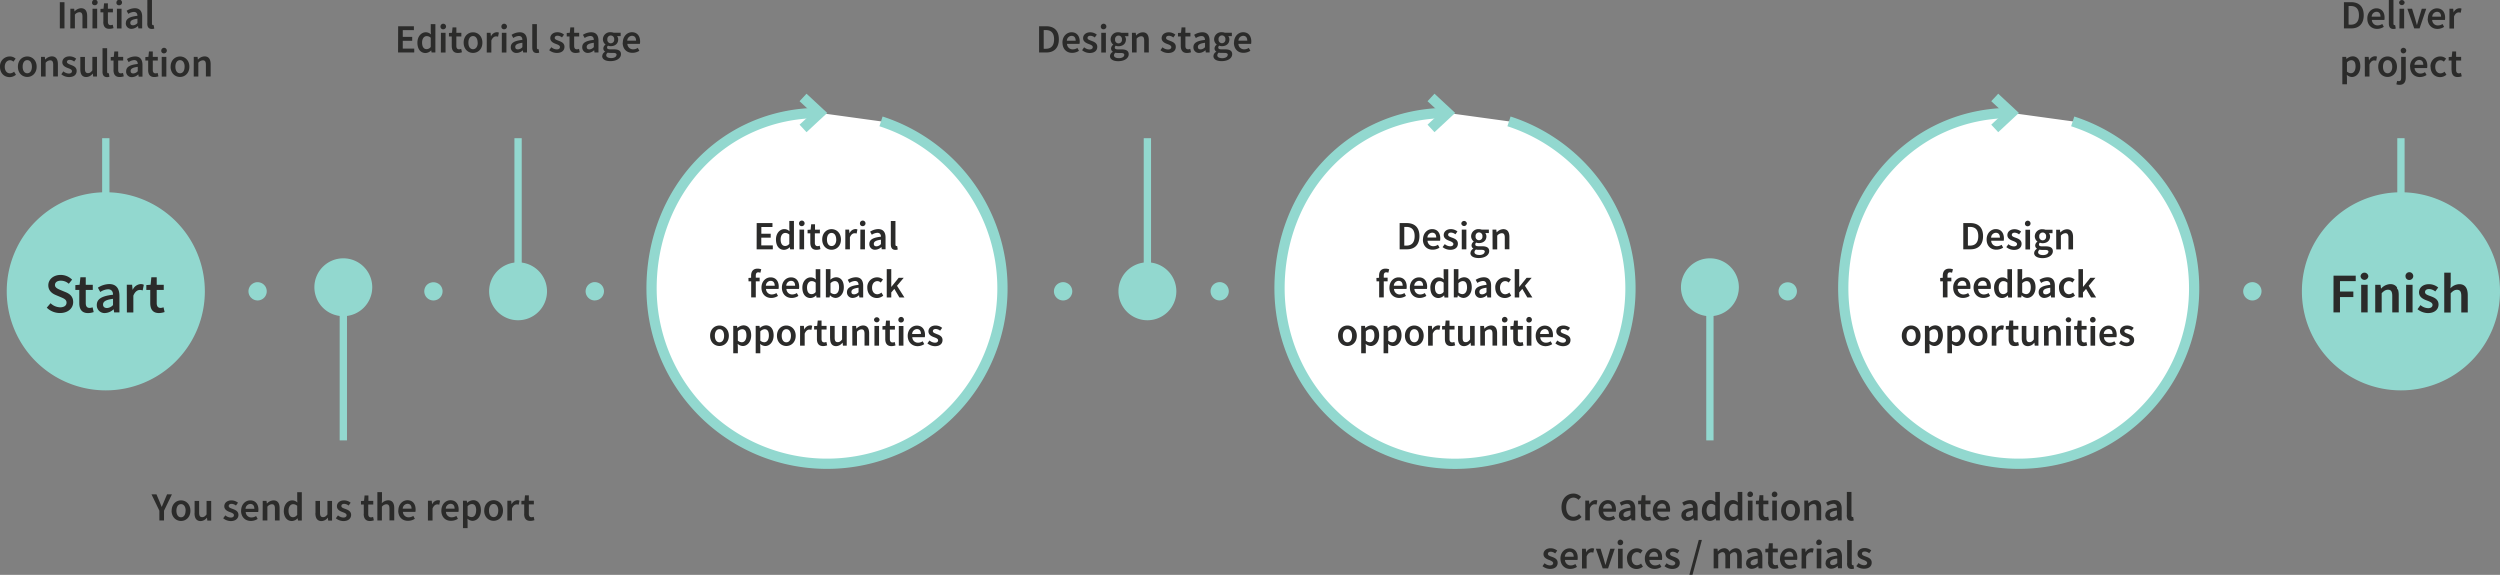
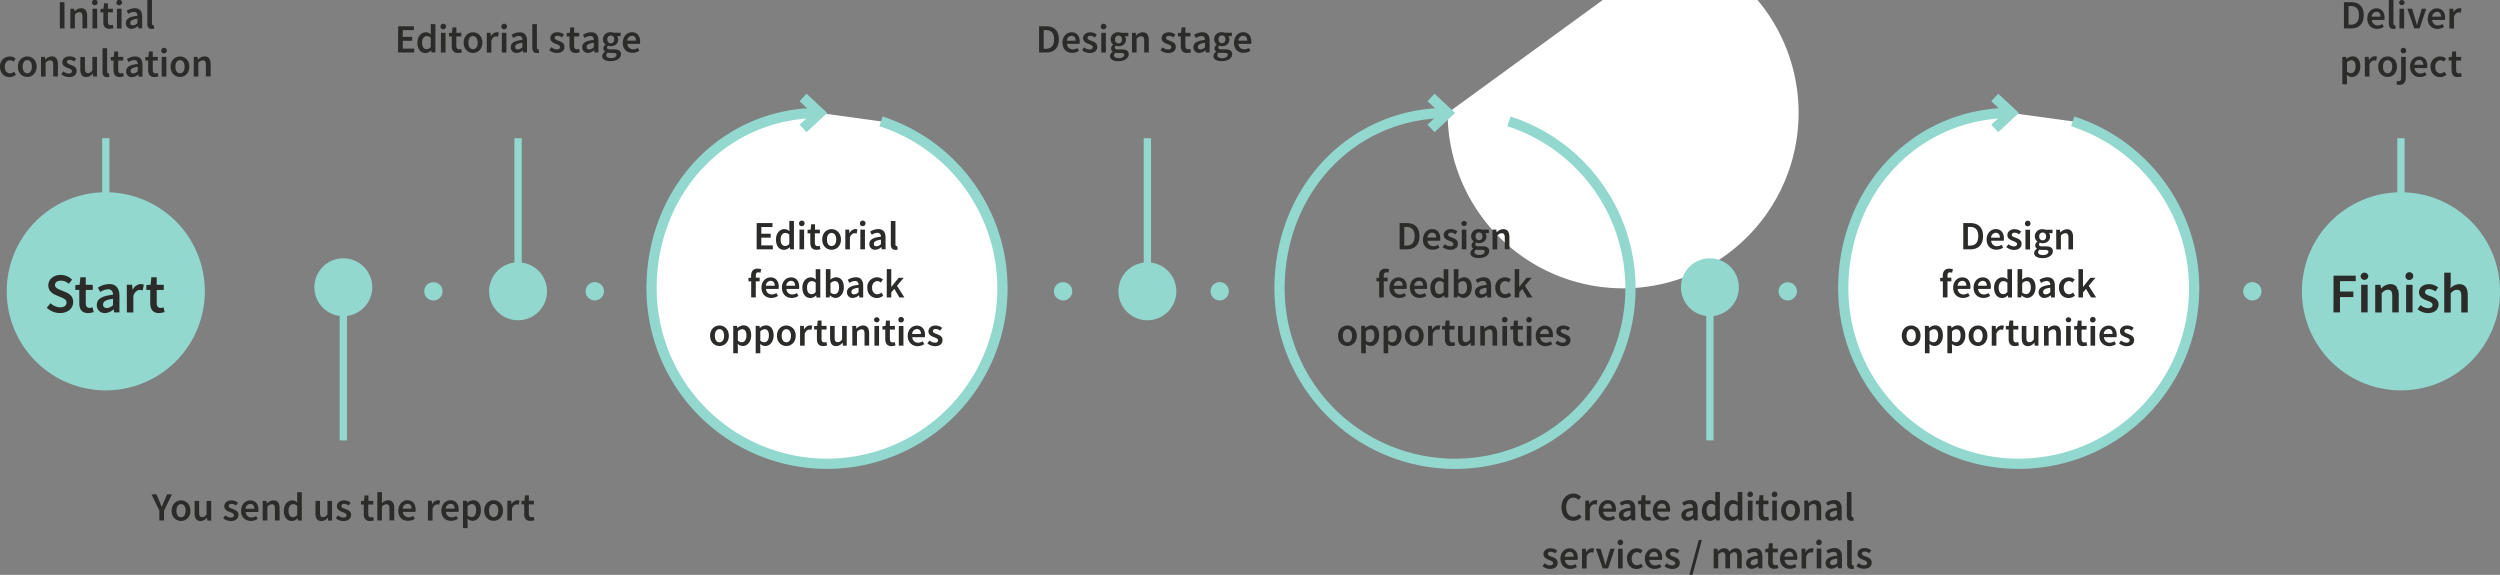
<svg xmlns="http://www.w3.org/2000/svg" viewBox="0 0 1220.31 280.6">
  <rect x="0" y="0" width="1220.31" height="280.6" fill="#808080" stroke="none" />
  <defs>
    <style>.cls-1,.cls-5{fill:none;}.cls-2{clip-path:url(#clip-path);}.cls-3{fill:#fff;}.cls-4{fill:#2b2b2a;}.cls-5{stroke:#92d8cf;stroke-miterlimit:10;stroke-width:5px;}.cls-6{fill:#92d8cf;}</style>
    <clipPath id="clip-path" transform="translate(-46.8 -15.99)">
      <rect class="cls-1" width="1317.2" height="323.89" />
    </clipPath>
  </defs>
  <g id="Layer_2" data-name="Layer 2">
    <g id="Layer_1-2" data-name="Layer 1">
      <g class="cls-2">
        <path class="cls-3" d="M1028.61,71.12c-47.31,0-82.07,38.35-82.07,85.66a85.64,85.64,0,1,0,112-81.54" transform="translate(-46.8 -15.99)" />
      </g>
      <path class="cls-4" d="M1005.12,124.88h3.41c3.93,0,6.25,2.12,6.25,6.35s-2.32,6.46-6.13,6.46h-3.53Zm3.26,11c2.58,0,4.06-1.47,4.06-4.62s-1.48-4.51-4.06-4.51h-1v9.13Zm8.14-3c0-3.13,2.17-5.06,4.44-5.06,2.6,0,4,1.88,4,4.57a6,6,0,0,1-.1,1.1h-6.11a2.74,2.74,0,0,0,2.84,2.68,4.08,4.08,0,0,0,2.23-.7l.77,1.4a6,6,0,0,1-3.3,1C1018.6,137.92,1016.52,136.06,1016.52,132.89ZM1023,132c0-1.48-.66-2.38-2-2.38a2.41,2.41,0,0,0-2.3,2.38Zm3.12,4.62,1.05-1.43a4.23,4.23,0,0,0,2.66,1.07c1,0,1.54-.49,1.54-1.15s-1-1.16-2.07-1.56c-1.26-.47-2.65-1.19-2.65-2.8s1.35-2.88,3.51-2.88a5.14,5.14,0,0,1,3.19,1.16l-1,1.38a3.63,3.63,0,0,0-2.11-.84c-1,0-1.42.47-1.42,1.07,0,.76.91,1.05,2,1.43,1.3.49,2.76,1.12,2.76,2.91s-1.31,3-3.74,3A6,6,0,0,1,1026.1,136.58Zm9.12-11.49a1.36,1.36,0,1,1,1.36,1.3A1.25,1.25,0,0,1,1035.22,125.09Zm.22,3h2.26v9.62h-2.26Zm4.26,11.37a2.48,2.48,0,0,1,1.38-2.06v-.07a1.84,1.84,0,0,1-.87-1.61,2.32,2.32,0,0,1,1.07-1.79v-.08a3.2,3.2,0,0,1-1.27-2.54,3.51,3.51,0,0,1,3.8-3.46,4.3,4.3,0,0,1,1.42.24h3.44v1.68h-1.75a2.53,2.53,0,0,1,.55,1.61c0,2.14-1.62,3.28-3.66,3.28a3.61,3.61,0,0,1-1.3-.25,1.1,1.1,0,0,0-.47.92c0,.54.39.87,1.56.87h1.71c2.3,0,3.52.71,3.52,2.37,0,1.9-2,3.39-5.13,3.39C1041.4,141.94,1039.7,141.12,1039.7,139.44Zm7-.52c0-.75-.59-1-1.69-1h-1.32a4.88,4.88,0,0,1-1.3-.14,1.6,1.6,0,0,0-.75,1.27c0,.88.94,1.39,2.45,1.39S1046.65,139.75,1046.65,138.92Zm-1.17-7.63a1.68,1.68,0,1,0-3.34,0,1.69,1.69,0,1,0,3.34,0Zm4.92-3.22h1.85l.17,1.3h.06a4.52,4.52,0,0,1,3.16-1.54c2.06,0,3,1.4,3,3.83v6h-2.25V132c0-1.59-.46-2.18-1.5-2.18a3,3,0,0,0-2.19,1.2v6.72h-2.26Z" transform="translate(-46.8 -15.99)" />
      <path class="cls-4" d="M993.83,151.67l1.29-.1v-1c0-2,.92-3.45,3.19-3.45a5,5,0,0,1,1.77.33l-.44,1.69a2.65,2.65,0,0,0-1-.23c-.8,0-1.22.51-1.22,1.62v1h1.88v1.79h-1.88v7.83h-2.26v-7.83h-1.29Zm6.36,4.71c0-3.12,2.17-5,4.43-5,2.6,0,4,1.88,4,4.57a5.92,5.92,0,0,1-.09,1.09h-6.11a2.73,2.73,0,0,0,2.83,2.68,4.19,4.19,0,0,0,2.24-.69l.77,1.4a6,6,0,0,1-3.3,1C1002.27,161.42,1000.19,159.56,1000.19,156.38Zm6.45-.92c0-1.48-.66-2.38-2-2.38a2.41,2.41,0,0,0-2.3,2.38Zm3.51.92c0-3.12,2.17-5,4.44-5,2.6,0,4,1.88,4,4.57a5.78,5.78,0,0,1-.1,1.09h-6.1a2.73,2.73,0,0,0,2.83,2.68,4.15,4.15,0,0,0,2.23-.69l.77,1.4a6,6,0,0,1-3.3,1C1012.24,161.42,1010.15,159.56,1010.15,156.38Zm6.46-.92c0-1.48-.66-2.38-2-2.38a2.42,2.42,0,0,0-2.3,2.38Zm3.54.92c0-3.13,2-5,4.07-5a3.53,3.53,0,0,1,2.52,1.06l-.08-1.55v-3.49h2.25v13.84h-1.85l-.17-1.05h-.06a4,4,0,0,1-2.74,1.28C1021.7,161.42,1020.15,159.56,1020.15,156.38Zm6.51,2.09V154a2.87,2.87,0,0,0-2-.79c-1.22,0-2.24,1.15-2.24,3.16s.8,3.2,2.19,3.2A2.55,2.55,0,0,0,1026.66,158.47Zm7,1.7h-.07l-.19,1h-1.78V147.35h2.26v3.58l-.07,1.6a4.36,4.36,0,0,1,2.78-1.2c2.41,0,3.8,1.93,3.8,4.88,0,3.31-2,5.21-4.11,5.21A3.84,3.84,0,0,1,1033.66,160.17Zm4.41-3.92c0-1.92-.63-3.05-2.09-3.05a3,3,0,0,0-2.1,1.08v4.48a3,3,0,0,0,1.92.8C1037.09,159.56,1038.07,158.43,1038.07,156.25Zm3.85,2.35c0-2.06,1.71-3.13,5.66-3.56,0-1-.45-1.89-1.75-1.89a5.25,5.25,0,0,0-2.7.95l-.83-1.51a7.52,7.52,0,0,1,3.94-1.26c2.41,0,3.59,1.48,3.59,4.16v5.7H1048l-.17-1.07h-.06a4.63,4.63,0,0,1-3,1.3A2.69,2.69,0,0,1,1041.92,158.6Zm5.66,0v-2.16c-2.61.33-3.48,1-3.48,2s.58,1.22,1.39,1.22A3,3,0,0,0,1047.58,158.61Zm4.27-2.23a4.76,4.76,0,0,1,4.83-5,4.12,4.12,0,0,1,2.81,1.08l-1.1,1.47a2.34,2.34,0,0,0-1.6-.71c-1.55,0-2.62,1.29-2.62,3.21s1.06,3.2,2.55,3.2a3.14,3.14,0,0,0,2-.83l.92,1.49a4.73,4.73,0,0,1-3.14,1.18C1053.87,161.42,1051.85,159.57,1051.85,156.38Zm9.49-9h2.21V156h.06l3.56-4.42h2.47l-3.3,3.91,3.64,5.71h-2.45l-2.48-4.18-1.5,1.73v2.45h-2.21Z" transform="translate(-46.8 -15.99)" />
      <path class="cls-4" d="M975.11,179.88c0-3.2,2.18-5,4.58-5s4.57,1.85,4.57,5-2.17,5-4.57,5S975.11,183.07,975.11,179.88Zm6.83,0c0-1.93-.84-3.21-2.25-3.21s-2.26,1.28-2.26,3.21.85,3.2,2.26,3.2S981.94,181.81,981.94,179.88Zm4.46-4.82h1.85l.17,1h.07a4.63,4.63,0,0,1,2.9-1.26c2.4,0,3.78,1.92,3.78,4.89,0,3.29-2,5.2-4.11,5.2a3.85,3.85,0,0,1-2.47-1.06l.07,1.6v3H986.4Zm6.45,4.69c0-1.92-.63-3.06-2.09-3.06a3,3,0,0,0-2.1,1.08v4.48a3,3,0,0,0,1.93.8C991.87,183.05,992.85,181.92,992.85,179.75Zm4.51-4.69h1.85l.18,1h.06a4.63,4.63,0,0,1,2.9-1.26c2.4,0,3.78,1.92,3.78,4.89,0,3.29-2,5.2-4.1,5.2a3.86,3.86,0,0,1-2.48-1.06l.07,1.6v3h-2.26Zm6.45,4.69c0-1.92-.63-3.06-2.09-3.06a3,3,0,0,0-2.1,1.08v4.48a3,3,0,0,0,1.93.8C1002.83,183.05,1003.81,181.92,1003.81,179.75Zm3.94.13c0-3.2,2.18-5,4.58-5s4.57,1.85,4.57,5-2.18,5-4.57,5S1007.75,183.07,1007.75,179.88Zm6.83,0c0-1.93-.84-3.21-2.25-3.21s-2.26,1.28-2.26,3.21.85,3.2,2.26,3.2S1014.58,181.81,1014.58,179.88Zm4.46-4.82h1.85l.17,1.72h.06a3.28,3.28,0,0,1,2.74-1.95,2.51,2.51,0,0,1,1.09.19l-.39,2a3.42,3.42,0,0,0-1-.16c-.77,0-1.69.53-2.27,2v5.87H1019Zm8.22,6.38v-4.58h-1.37v-1.7l1.49-.1.26-2.62h1.88v2.62H1032v1.8h-2.45v4.57c0,1.14.44,1.69,1.36,1.69a3,3,0,0,0,1-.22l.39,1.66a6.08,6.08,0,0,1-2,.36C1028.08,184.92,1027.26,183.51,1027.26,181.44Zm6.41-.35v-6h2.25v5.74c0,1.59.46,2.18,1.5,2.18.85,0,1.4-.39,2.13-1.33v-6.59h2.26v9.62H1040l-.17-1.42h-.07a3.9,3.9,0,0,1-3.09,1.66C1034.57,184.92,1033.67,183.52,1033.67,181.09Zm10.84-6h1.85l.17,1.3h.06a4.47,4.47,0,0,1,3.16-1.53c2.06,0,3,1.39,3,3.82v6h-2.26v-5.74c0-1.58-.45-2.18-1.49-2.18a3,3,0,0,0-2.2,1.2v6.72h-2.25Zm10.61-3a1.36,1.36,0,0,1,2.71,0,1.36,1.36,0,0,1-2.71,0Zm.21,3h2.26v9.62h-2.26Zm5.29,6.38v-4.58h-1.38v-1.7l1.49-.1.27-2.62h1.87v2.62h2.45v1.8h-2.45v4.57c0,1.14.44,1.69,1.36,1.69a3,3,0,0,0,1-.22l.38,1.66a6,6,0,0,1-2,.36C1061.44,184.92,1060.62,183.51,1060.62,181.44Zm6.39-9.36a1.36,1.36,0,1,1,1.36,1.3A1.25,1.25,0,0,1,1067,172.08Zm.22,3h2.26v9.62h-2.26Zm4.35,4.82c0-3.13,2.17-5,4.43-5,2.6,0,4,1.88,4,4.56a5.9,5.9,0,0,1-.1,1.1h-6.11a2.74,2.74,0,0,0,2.84,2.68,4.11,4.11,0,0,0,2.23-.7l.77,1.4a6,6,0,0,1-3.3,1C1073.66,184.92,1071.58,183.05,1071.58,179.88ZM1078,179c0-1.49-.65-2.39-2-2.39a2.41,2.41,0,0,0-2.3,2.39Zm3.13,4.62,1-1.44a4.22,4.22,0,0,0,2.66,1.08c1.05,0,1.54-.5,1.54-1.15,0-.81-1-1.17-2.07-1.56-1.26-.48-2.65-1.2-2.65-2.81s1.35-2.87,3.5-2.87a5.17,5.17,0,0,1,3.2,1.15l-1,1.38a3.62,3.62,0,0,0-2.11-.83c-1,0-1.43.46-1.43,1.06,0,.76.92,1,2,1.44,1.3.48,2.76,1.11,2.76,2.9s-1.31,3-3.74,3A6.06,6.06,0,0,1,1081.16,183.58Z" transform="translate(-46.8 -15.99)" />
      <g class="cls-2">
        <path class="cls-5" d="M1028.61,71.12c-47.31,0-82.07,38.35-82.07,85.66a85.64,85.64,0,1,0,112-81.54" transform="translate(-46.8 -15.99)" />
        <polyline class="cls-5" points="973.68 47.57 981.81 55.13 973.68 62.69" />
        <path class="cls-3" d="M446.91,71.12c-47.31,0-82.07,38.35-82.07,85.66a85.64,85.64,0,1,0,112-81.54" transform="translate(-46.8 -15.99)" />
      </g>
      <path class="cls-4" d="M416.16,124.88h7.7v1.91h-5.43v3.28H423V132h-4.6v3.79h5.63v1.91h-7.9Zm9.41,8c0-3.14,2-5.06,4.07-5.06a3.57,3.57,0,0,1,2.53,1.06l-.09-1.55v-3.49h2.26v13.84h-1.85l-.17-1h-.07a4,4,0,0,1-2.73,1.27C427.12,137.92,425.57,136.06,425.57,132.89Zm6.51,2.09V130.5a2.84,2.84,0,0,0-2-.8c-1.22,0-2.23,1.16-2.23,3.16s.8,3.2,2.18,3.2A2.54,2.54,0,0,0,432.08,135Zm4.75-9.89a1.36,1.36,0,1,1,1.36,1.3A1.25,1.25,0,0,1,436.83,125.09Zm.22,3h2.26v9.62h-2.26Zm5.28,6.38v-4.59H441v-1.69l1.49-.1.27-2.62h1.87v2.62H447v1.79h-2.45v4.58c0,1.13.44,1.69,1.36,1.69a3.09,3.09,0,0,0,1-.22l.38,1.66a6.26,6.26,0,0,1-2,.35C443.16,137.92,442.33,136.52,442.33,134.45Zm5.81-1.56c0-3.21,2.18-5.06,4.57-5.06s4.58,1.85,4.58,5.06-2.18,5-4.58,5S448.14,136.08,448.14,132.89Zm6.83,0c0-1.93-.85-3.21-2.26-3.21s-2.25,1.28-2.25,3.21.84,3.19,2.25,3.19S455,134.81,455,132.89Zm4.46-4.82h1.85l.17,1.72h.06a3.3,3.3,0,0,1,2.74-2,2.45,2.45,0,0,1,1.08.2l-.39,2a3,3,0,0,0-1-.16c-.77,0-1.7.53-2.28,2v5.87h-2.25Zm7.13-3a1.36,1.36,0,1,1,1.36,1.3A1.25,1.25,0,0,1,466.56,125.09Zm.22,3H469v9.62h-2.26Zm4.37,7c0-2.06,1.71-3.13,5.66-3.55,0-1-.45-1.9-1.75-1.9a5.25,5.25,0,0,0-2.7.95l-.83-1.5a7.44,7.44,0,0,1,3.94-1.27c2.41,0,3.59,1.49,3.59,4.16v5.7h-1.85l-.17-1.07H477a4.63,4.63,0,0,1-3,1.3A2.69,2.69,0,0,1,471.15,135.1Zm5.66,0V133c-2.61.33-3.48,1-3.48,2s.58,1.22,1.38,1.22A3,3,0,0,0,476.81,135.11Zm4.82.1V123.85h2.26v11.48c0,.56.25.75.49.75a1.28,1.28,0,0,0,.35,0l.28,1.69a3.15,3.15,0,0,1-1.19.19C482.22,137.92,481.63,136.89,481.63,135.21Z" transform="translate(-46.8 -15.99)" />
      <path class="cls-4" d="M412.13,151.67l1.3-.1v-1c0-2,.91-3.45,3.19-3.45a5,5,0,0,1,1.76.33l-.43,1.69a2.72,2.72,0,0,0-1-.23c-.8,0-1.23.51-1.23,1.62v1h1.88v1.79h-1.88v7.83h-2.25v-7.83h-1.3Zm6.36,4.71c0-3.12,2.17-5,4.43-5,2.6,0,4,1.88,4,4.57a5.78,5.78,0,0,1-.1,1.09h-6.11a2.74,2.74,0,0,0,2.84,2.68,4.18,4.18,0,0,0,2.23-.69l.77,1.4a6,6,0,0,1-3.3,1C420.57,161.42,418.49,159.56,418.49,156.38Zm6.46-.92c0-1.48-.66-2.38-2-2.38a2.41,2.41,0,0,0-2.3,2.38Zm3.51.92c0-3.12,2.17-5,4.43-5,2.6,0,4,1.88,4,4.57a5,5,0,0,1-.1,1.09h-6.1a2.73,2.73,0,0,0,2.83,2.68,4.19,4.19,0,0,0,2.24-.69l.76,1.4a5.92,5.92,0,0,1-3.29,1C430.54,161.42,428.46,159.56,428.46,156.38Zm6.45-.92c0-1.48-.66-2.38-2-2.38a2.42,2.42,0,0,0-2.31,2.38Zm3.54.92c0-3.13,2-5,4.07-5a3.53,3.53,0,0,1,2.52,1.06l-.08-1.55v-3.49h2.25v13.84h-1.84l-.18-1.05h-.06a4,4,0,0,1-2.73,1.28C440,161.42,438.45,159.56,438.45,156.38Zm6.51,2.09V154a2.87,2.87,0,0,0-2-.79c-1.22,0-2.23,1.15-2.23,3.16s.8,3.2,2.18,3.2A2.54,2.54,0,0,0,445,158.47Zm7,1.7h-.06l-.2,1h-1.78V147.35h2.26v3.58l-.06,1.6a4.33,4.33,0,0,1,2.77-1.2c2.41,0,3.8,1.93,3.8,4.88,0,3.31-2,5.21-4.11,5.21A3.88,3.88,0,0,1,452,160.17Zm4.41-3.92c0-1.92-.63-3.05-2.09-3.05a3,3,0,0,0-2.1,1.08v4.48a3,3,0,0,0,1.93.8C455.39,159.56,456.37,158.43,456.37,156.25Zm3.85,2.35c0-2.06,1.71-3.13,5.66-3.56,0-1-.45-1.89-1.75-1.89a5.31,5.31,0,0,0-2.7.95l-.83-1.51a7.56,7.56,0,0,1,3.95-1.26c2.4,0,3.59,1.48,3.59,4.16v5.7h-1.85l-.18-1.07h-.06a4.63,4.63,0,0,1-3,1.3A2.7,2.7,0,0,1,460.22,158.6Zm5.66,0v-2.16c-2.61.33-3.48,1-3.48,2s.58,1.22,1.39,1.22A3,3,0,0,0,465.88,158.61Zm4.27-2.23a4.76,4.76,0,0,1,4.83-5,4.1,4.1,0,0,1,2.81,1.08l-1.09,1.47a2.36,2.36,0,0,0-1.6-.71c-1.55,0-2.63,1.29-2.63,3.21s1.06,3.2,2.56,3.2a3.18,3.18,0,0,0,2-.83l.91,1.49a4.73,4.73,0,0,1-3.14,1.18C472.17,161.42,470.15,159.57,470.15,156.38Zm9.49-9h2.21V156h.06l3.57-4.42h2.46l-3.29,3.91,3.63,5.71h-2.45L483.35,157l-1.5,1.73v2.45h-2.21Z" transform="translate(-46.8 -15.99)" />
      <path class="cls-4" d="M393.42,179.88c0-3.2,2.17-5,4.57-5s4.58,1.85,4.58,5-2.18,5-4.58,5S393.42,183.07,393.42,179.88Zm6.83,0c0-1.93-.85-3.21-2.26-3.21s-2.26,1.28-2.26,3.21.85,3.2,2.26,3.2S400.25,181.81,400.25,179.88Zm4.46-4.82h1.84l.18,1h.06a4.63,4.63,0,0,1,2.9-1.26c2.4,0,3.78,1.92,3.78,4.89,0,3.29-2,5.2-4.1,5.2a3.86,3.86,0,0,1-2.48-1.06l.07,1.6v3h-2.25Zm6.44,4.69c0-1.92-.62-3.06-2.09-3.06a3,3,0,0,0-2.1,1.08v4.48a3,3,0,0,0,1.93.8C410.17,183.05,411.15,181.92,411.15,179.75Zm4.52-4.69h1.85l.17,1h.06a4.63,4.63,0,0,1,2.9-1.26c2.4,0,3.78,1.92,3.78,4.89,0,3.29-2,5.2-4.1,5.2a3.88,3.88,0,0,1-2.48-1.06l.07,1.6v3h-2.25Zm6.44,4.69c0-1.92-.62-3.06-2.09-3.06a3.06,3.06,0,0,0-2.1,1.08v4.48a3,3,0,0,0,1.93.8C421.13,183.05,422.11,181.92,422.11,179.75Zm3.94.13c0-3.2,2.18-5,4.58-5s4.57,1.85,4.57,5-2.17,5-4.57,5S426.05,183.07,426.05,179.88Zm6.83,0c0-1.93-.84-3.21-2.25-3.21s-2.26,1.28-2.26,3.21.85,3.2,2.26,3.2S432.88,181.81,432.88,179.88Zm4.46-4.82h1.85l.17,1.72h.07a3.26,3.26,0,0,1,2.73-1.95,2.51,2.51,0,0,1,1.09.19l-.39,2a3.42,3.42,0,0,0-1-.16c-.77,0-1.69.53-2.27,2v5.87h-2.26Zm8.22,6.38v-4.58h-1.37v-1.7l1.49-.1.27-2.62h1.87v2.62h2.45v1.8h-2.45v4.57c0,1.14.44,1.69,1.36,1.69a3.09,3.09,0,0,0,1-.22l.38,1.66a6.08,6.08,0,0,1-2,.36C446.39,184.92,445.56,183.51,445.56,181.44Zm6.41-.35v-6h2.26v5.74c0,1.59.45,2.18,1.49,2.18.85,0,1.4-.39,2.13-1.33v-6.59h2.26v9.62h-1.85l-.17-1.42H458a3.91,3.91,0,0,1-3.1,1.66C452.87,184.92,452,183.52,452,181.09Zm10.84-6h1.85l.17,1.3h.06a4.47,4.47,0,0,1,3.16-1.53c2.06,0,3,1.39,3,3.82v6h-2.25v-5.74c0-1.58-.46-2.18-1.5-2.18a3,3,0,0,0-2.19,1.2v6.72h-2.26Zm10.61-3a1.36,1.36,0,0,1,2.71,0,1.36,1.36,0,0,1-2.71,0Zm.22,3h2.25v9.62h-2.25Zm5.28,6.38v-4.58h-1.37v-1.7l1.49-.1.26-2.62h1.87v2.62h2.46v1.8h-2.46v4.57c0,1.14.44,1.69,1.37,1.69a3,3,0,0,0,1-.22l.38,1.66a6,6,0,0,1-2,.36C479.74,184.92,478.92,183.51,478.92,181.44Zm6.39-9.36a1.36,1.36,0,1,1,1.36,1.3A1.25,1.25,0,0,1,485.31,172.08Zm.22,3h2.26v9.62h-2.26Zm4.35,4.82c0-3.13,2.17-5,4.44-5,2.6,0,4,1.88,4,4.56a5.9,5.9,0,0,1-.1,1.1h-6.11a2.74,2.74,0,0,0,2.84,2.68,4.08,4.08,0,0,0,2.23-.7l.77,1.4a6,6,0,0,1-3.3,1C492,184.92,489.88,183.05,489.88,179.88Zm6.46-.92c0-1.49-.66-2.39-2-2.39a2.42,2.42,0,0,0-2.3,2.39Zm3.12,4.62,1.05-1.44a4.25,4.25,0,0,0,2.66,1.08c1.05,0,1.54-.5,1.54-1.15,0-.81-1-1.17-2.07-1.56-1.26-.48-2.64-1.2-2.64-2.81s1.34-2.87,3.5-2.87a5.14,5.14,0,0,1,3.19,1.15l-1,1.38a3.59,3.59,0,0,0-2.11-.83c-1,0-1.42.46-1.42,1.06,0,.76.91,1,1.95,1.44,1.31.48,2.76,1.11,2.76,2.9s-1.31,3-3.73,3A6.06,6.06,0,0,1,499.46,183.58Z" transform="translate(-46.8 -15.99)" />
      <g class="cls-2">
        <path class="cls-5" d="M446.91,71.12c-47.31,0-82.07,38.35-82.07,85.66a85.64,85.64,0,1,0,112-81.54" transform="translate(-46.8 -15.99)" />
        <polyline class="cls-5" points="391.98 47.57 400.12 55.13 391.98 62.69" />
-         <path class="cls-3" d="M753.44,71.12c-47.31,0-82.07,38.35-82.07,85.66a85.65,85.65,0,1,0,112-81.54" transform="translate(-46.8 -15.99)" />
+         <path class="cls-3" d="M753.44,71.12a85.65,85.65,0,1,0,112-81.54" transform="translate(-46.8 -15.99)" />
      </g>
      <path class="cls-4" d="M730,124.88h3.41c3.93,0,6.25,2.12,6.25,6.35s-2.32,6.46-6.13,6.46H730Zm3.26,11c2.58,0,4.06-1.47,4.06-4.62s-1.48-4.51-4.06-4.51h-1v9.13Zm8.14-3c0-3.13,2.17-5.06,4.43-5.06,2.6,0,4,1.88,4,4.57a6,6,0,0,1-.1,1.1h-6.11a2.74,2.74,0,0,0,2.84,2.68,4.11,4.11,0,0,0,2.23-.7l.77,1.4a6,6,0,0,1-3.3,1C743.43,137.92,741.35,136.06,741.35,132.89Zm6.46-.93c0-1.48-.66-2.38-2-2.38a2.41,2.41,0,0,0-2.3,2.38Zm3.12,4.62,1.05-1.43a4.21,4.21,0,0,0,2.66,1.07c1.05,0,1.54-.49,1.54-1.15s-1-1.16-2.07-1.56c-1.26-.47-2.65-1.19-2.65-2.8s1.35-2.88,3.51-2.88a5.17,5.17,0,0,1,3.19,1.16l-1,1.38a3.63,3.63,0,0,0-2.11-.84c-1,0-1.43.47-1.43,1.07,0,.76.92,1.05,2,1.43,1.3.49,2.76,1.12,2.76,2.91s-1.31,3-3.74,3A6,6,0,0,1,750.93,136.58Zm9.12-11.49a1.36,1.36,0,0,1,2.71,0,1.36,1.36,0,0,1-2.71,0Zm.22,3h2.25v9.62h-2.25Zm4.26,11.37a2.48,2.48,0,0,1,1.38-2.06v-.07a1.84,1.84,0,0,1-.87-1.61,2.32,2.32,0,0,1,1.07-1.79v-.08a3.2,3.2,0,0,1-1.27-2.54,3.5,3.5,0,0,1,3.8-3.46,4.3,4.3,0,0,1,1.42.24h3.44v1.68h-1.75a2.53,2.53,0,0,1,.55,1.61c0,2.14-1.63,3.28-3.66,3.28a3.61,3.61,0,0,1-1.3-.25,1.1,1.1,0,0,0-.47.92c0,.54.39.87,1.56.87h1.71c2.3,0,3.52.71,3.52,2.37,0,1.9-2,3.39-5.13,3.39C766.23,141.94,764.53,141.12,764.53,139.44Zm7-.52c0-.75-.59-1-1.69-1h-1.32a4.88,4.88,0,0,1-1.3-.14,1.6,1.6,0,0,0-.75,1.27c0,.88.94,1.39,2.45,1.39S771.48,139.75,771.48,138.92Zm-1.17-7.63a1.68,1.68,0,1,0-3.34,0,1.69,1.69,0,1,0,3.34,0Zm4.92-3.22h1.85l.17,1.3h.06a4.5,4.5,0,0,1,3.16-1.54c2.06,0,3,1.4,3,3.83v6h-2.25V132c0-1.59-.46-2.18-1.5-2.18a3,3,0,0,0-2.19,1.2v6.72h-2.26Z" transform="translate(-46.8 -15.99)" />
      <path class="cls-4" d="M718.66,151.67l1.29-.1v-1c0-2,.92-3.45,3.19-3.45a4.92,4.92,0,0,1,1.76.33l-.43,1.69a2.65,2.65,0,0,0-1-.23c-.8,0-1.22.51-1.22,1.62v1h1.88v1.79h-1.88v7.83H720v-7.83h-1.29Zm6.36,4.71c0-3.12,2.17-5,4.43-5,2.6,0,4,1.88,4,4.57a5.78,5.78,0,0,1-.1,1.09h-6.1a2.73,2.73,0,0,0,2.83,2.68,4.19,4.19,0,0,0,2.24-.69l.76,1.4a5.92,5.92,0,0,1-3.29,1C727.1,161.42,725,159.56,725,156.38Zm6.45-.92c0-1.48-.66-2.38-2-2.38a2.42,2.42,0,0,0-2.31,2.38Zm3.51.92c0-3.12,2.17-5,4.44-5,2.6,0,4,1.88,4,4.57a5.78,5.78,0,0,1-.1,1.09h-6.11a2.74,2.74,0,0,0,2.84,2.68,4.15,4.15,0,0,0,2.23-.69l.77,1.4a6,6,0,0,1-3.3,1C737.07,161.42,735,159.56,735,156.38Zm6.46-.92c0-1.48-.66-2.38-2-2.38a2.42,2.42,0,0,0-2.3,2.38Zm3.53.92c0-3.13,2-5,4.08-5a3.53,3.53,0,0,1,2.52,1.06l-.09-1.55v-3.49h2.26v13.84h-1.85l-.17-1.05h-.06a4,4,0,0,1-2.74,1.28C746.53,161.42,745,159.56,745,156.38Zm6.51,2.09V154a2.83,2.83,0,0,0-2-.79c-1.23,0-2.24,1.15-2.24,3.16s.8,3.2,2.19,3.2A2.52,2.52,0,0,0,751.48,158.47Zm7,1.7h-.07l-.19,1h-1.78V147.35h2.25v3.58l-.06,1.6a4.34,4.34,0,0,1,2.78-1.2c2.4,0,3.79,1.93,3.79,4.88,0,3.31-2,5.21-4.1,5.21A3.84,3.84,0,0,1,758.49,160.17Zm4.41-3.92c0-1.92-.63-3.05-2.1-3.05a3,3,0,0,0-2.1,1.08v4.48a3,3,0,0,0,1.93.8C761.92,159.56,762.9,158.43,762.9,156.25Zm3.85,2.35c0-2.06,1.71-3.13,5.66-3.56,0-1-.45-1.89-1.75-1.89a5.25,5.25,0,0,0-2.7.95l-.83-1.51a7.52,7.52,0,0,1,3.94-1.26c2.41,0,3.59,1.48,3.59,4.16v5.7h-1.85l-.17-1.07h-.06a4.63,4.63,0,0,1-3,1.3A2.69,2.69,0,0,1,766.75,158.6Zm5.66,0v-2.16c-2.61.33-3.48,1-3.48,2s.58,1.22,1.38,1.22A3,3,0,0,0,772.41,158.61Zm4.27-2.23a4.75,4.75,0,0,1,4.83-5,4.12,4.12,0,0,1,2.81,1.08l-1.1,1.47a2.34,2.34,0,0,0-1.6-.71c-1.55,0-2.62,1.29-2.62,3.21s1.06,3.2,2.55,3.2a3.16,3.16,0,0,0,2-.83l.92,1.49a4.73,4.73,0,0,1-3.14,1.18C778.69,161.42,776.68,159.57,776.68,156.38Zm9.49-9h2.2V156h.07l3.56-4.42h2.47l-3.3,3.91,3.64,5.71h-2.46L789.88,157l-1.51,1.73v2.45h-2.2Z" transform="translate(-46.8 -15.99)" />
      <path class="cls-4" d="M699.94,179.88c0-3.2,2.18-5,4.58-5s4.57,1.85,4.57,5-2.18,5-4.57,5S699.94,183.07,699.94,179.88Zm6.83,0c0-1.93-.84-3.21-2.25-3.21s-2.26,1.28-2.26,3.21.85,3.2,2.26,3.2S706.77,181.81,706.77,179.88Zm4.46-4.82h1.85l.17,1h.07a4.63,4.63,0,0,1,2.89-1.26c2.41,0,3.79,1.92,3.79,4.89,0,3.29-2,5.2-4.11,5.2a3.85,3.85,0,0,1-2.47-1.06l.07,1.6v3h-2.26Zm6.45,4.69c0-1.92-.63-3.06-2.09-3.06a3,3,0,0,0-2.1,1.08v4.48a3,3,0,0,0,1.93.8C716.7,183.05,717.68,181.92,717.68,179.75Zm4.51-4.69H724l.17,1h.07a4.63,4.63,0,0,1,2.9-1.26c2.4,0,3.78,1.92,3.78,4.89,0,3.29-2,5.2-4.11,5.2a3.85,3.85,0,0,1-2.47-1.06l.07,1.6v3h-2.26Zm6.45,4.69c0-1.92-.63-3.06-2.09-3.06a3,3,0,0,0-2.1,1.08v4.48a3,3,0,0,0,1.93.8C727.66,183.05,728.64,181.92,728.64,179.75Zm3.94.13c0-3.2,2.18-5,4.57-5s4.58,1.85,4.58,5-2.18,5-4.58,5S732.58,183.07,732.58,179.88Zm6.83,0c0-1.93-.85-3.21-2.26-3.21s-2.25,1.28-2.25,3.21.84,3.2,2.25,3.2S739.41,181.81,739.41,179.88Zm4.46-4.82h1.85l.17,1.72H746a3.28,3.28,0,0,1,2.74-1.95,2.51,2.51,0,0,1,1.09.19l-.4,2a3.3,3.3,0,0,0-1-.16c-.77,0-1.69.53-2.27,2v5.87h-2.26Zm8.22,6.38v-4.58h-1.37v-1.7l1.49-.1.26-2.62h1.88v2.62h2.45v1.8h-2.45v4.57c0,1.14.43,1.69,1.36,1.69a3,3,0,0,0,1-.22l.39,1.66a6.08,6.08,0,0,1-2,.36C752.91,184.92,752.09,183.51,752.09,181.44Zm6.41-.35v-6h2.25v5.74c0,1.59.46,2.18,1.5,2.18.84,0,1.4-.39,2.13-1.33v-6.59h2.26v9.62h-1.85l-.18-1.42h-.06a3.9,3.9,0,0,1-3.09,1.66C759.4,184.92,758.5,183.52,758.5,181.09Zm10.84-6h1.84l.18,1.3h.06a4.47,4.47,0,0,1,3.16-1.53c2.06,0,3,1.39,3,3.82v6h-2.26v-5.74c0-1.58-.45-2.18-1.49-2.18a3,3,0,0,0-2.2,1.2v6.72h-2.25Zm10.6-3a1.36,1.36,0,1,1,1.36,1.3A1.25,1.25,0,0,1,779.94,172.08Zm.22,3h2.26v9.62h-2.26Zm5.28,6.38v-4.58h-1.37v-1.7l1.49-.1.27-2.62h1.87v2.62h2.45v1.8H787.7v4.57c0,1.14.44,1.69,1.36,1.69a3.09,3.09,0,0,0,1-.22l.38,1.66a6,6,0,0,1-2,.36C786.27,184.92,785.44,183.51,785.44,181.44Zm6.4-9.36a1.36,1.36,0,1,1,1.36,1.3A1.25,1.25,0,0,1,791.84,172.08Zm.22,3h2.26v9.62h-2.26Zm4.35,4.82c0-3.13,2.17-5,4.43-5,2.6,0,4,1.88,4,4.56a6,6,0,0,1-.09,1.1h-6.11a2.73,2.73,0,0,0,2.84,2.68,4.11,4.11,0,0,0,2.23-.7l.77,1.4a6,6,0,0,1-3.3,1C798.49,184.92,796.41,183.05,796.41,179.88Zm6.45-.92c0-1.49-.65-2.39-2-2.39a2.41,2.41,0,0,0-2.3,2.39Zm3.13,4.62,1-1.44a4.22,4.22,0,0,0,2.65,1.08c1,0,1.55-.5,1.55-1.15,0-.81-1-1.17-2.07-1.56-1.26-.48-2.65-1.2-2.65-2.81s1.35-2.87,3.5-2.87a5.17,5.17,0,0,1,3.2,1.15l-1,1.38a3.64,3.64,0,0,0-2.11-.83c-1,0-1.43.46-1.43,1.06,0,.76.92,1,2,1.44,1.3.48,2.76,1.11,2.76,2.9s-1.31,3-3.74,3A6.06,6.06,0,0,1,806,183.58Z" transform="translate(-46.8 -15.99)" />
      <g class="cls-2">
        <path class="cls-5" d="M753.44,71.12c-47.31,0-82.07,38.35-82.07,85.66a85.65,85.65,0,1,0,112-81.54" transform="translate(-46.8 -15.99)" />
        <polyline class="cls-5" points="698.51 47.57 706.64 55.13 698.51 62.69" />
        <path class="cls-6" d="M258.36,162.65a4.46,4.46,0,0,1-4.46-4.47,4.53,4.53,0,0,1,.09-.88,5.39,5.39,0,0,1,.24-.82,6.26,6.26,0,0,1,.41-.77,4.72,4.72,0,0,1,.56-.68,4.61,4.61,0,0,1,6.33,0,4.66,4.66,0,0,1,.55.68,4.37,4.37,0,0,1,.41.77,4.46,4.46,0,0,1-4.13,6.17" transform="translate(-46.8 -15.99)" />
        <path class="cls-6" d="M642.18,162.65a4.48,4.48,0,0,1-3.17-1.31,4.18,4.18,0,0,1-.55-.68,4,4,0,0,1-.41-.77,4,4,0,0,1-.25-.83,3.65,3.65,0,0,1-.09-.86A4.47,4.47,0,0,1,639,155a4.58,4.58,0,0,1,4-1.23,4,4,0,0,1,.83.27,4.46,4.46,0,0,1,.78.41,5,5,0,0,1,.68.55,4.53,4.53,0,0,1,1.31,3.17,5.13,5.13,0,0,1-.09.86,5.69,5.69,0,0,1-.25.83,5.61,5.61,0,0,1-.41.77,4.23,4.23,0,0,1-.56.68,4.47,4.47,0,0,1-3.16,1.31" transform="translate(-46.8 -15.99)" />
      </g>
      <path class="cls-4" d="M241.14,28.8h7.7v1.91h-5.43V34H248V35.9h-4.6v3.8H249v1.91h-7.9Zm9.41,8c0-3.14,2-5.06,4.07-5.06a3.57,3.57,0,0,1,2.53,1.06l-.09-1.55V27.77h2.26V41.61h-1.85l-.18-1h-.06a4,4,0,0,1-2.73,1.27C252.1,41.84,250.55,40,250.55,36.81Zm6.51,2.09V34.42a2.84,2.84,0,0,0-2-.8c-1.22,0-2.23,1.16-2.23,3.16s.8,3.2,2.18,3.2A2.55,2.55,0,0,0,257.06,38.9ZM261.81,29a1.36,1.36,0,1,1,1.36,1.29A1.26,1.26,0,0,1,261.81,29Zm.22,3h2.26v9.62H262Zm5.28,6.37V33.78h-1.37V32.09l1.49-.1.27-2.63h1.87V32H272v1.79h-2.45v4.58c0,1.13.44,1.69,1.36,1.69a3.09,3.09,0,0,0,1-.22l.38,1.66a6.32,6.32,0,0,1-2,.35C268.14,41.84,267.31,40.44,267.31,38.36Zm5.81-1.55c0-3.21,2.18-5.06,4.57-5.06s4.58,1.85,4.58,5.06-2.18,5-4.58,5S273.12,40,273.12,36.81Zm6.83,0c0-1.93-.85-3.22-2.26-3.22s-2.25,1.29-2.25,3.22.84,3.19,2.25,3.19S280,38.73,280,36.81ZM284.41,32h1.85l.17,1.71h.06a3.29,3.29,0,0,1,2.73-2,2.49,2.49,0,0,1,1.09.2l-.39,2a3.05,3.05,0,0,0-1-.16c-.77,0-1.7.53-2.28,2v5.87h-2.25Zm7.13-3a1.36,1.36,0,1,1,1.36,1.29A1.26,1.26,0,0,1,291.54,29Zm.22,3H294v9.62h-2.26Zm4.37,7c0-2.06,1.71-3.13,5.66-3.55,0-1-.45-1.9-1.75-1.9a5.25,5.25,0,0,0-2.7,1L296.51,33a7.52,7.52,0,0,1,3.94-1.26c2.41,0,3.59,1.48,3.59,4.16v5.7h-1.85L302,40.54H302a4.63,4.63,0,0,1-3,1.3A2.69,2.69,0,0,1,296.13,39Zm5.66,0V36.87c-2.61.33-3.48,1-3.48,2s.58,1.22,1.38,1.22A3,3,0,0,0,301.79,39Zm4.82.1V27.77h2.26V39.25c0,.56.25.75.49.75a1.28,1.28,0,0,0,.35,0l.28,1.69a3.15,3.15,0,0,1-1.19.19C307.2,41.84,306.61,40.81,306.61,39.13Zm8.27,1.37,1.05-1.43a4.21,4.21,0,0,0,2.66,1.07c1.05,0,1.54-.49,1.54-1.15,0-.81-1-1.17-2.07-1.56-1.26-.47-2.65-1.2-2.65-2.8s1.35-2.88,3.51-2.88a5.2,5.2,0,0,1,3.19,1.15l-1,1.39a3.63,3.63,0,0,0-2.11-.84c-1,0-1.43.47-1.43,1.07,0,.76.92,1,2,1.43,1.3.49,2.76,1.11,2.76,2.91s-1.31,3-3.74,3A6,6,0,0,1,314.88,40.5Zm9.92-2.14V33.78h-1.37V32.09l1.49-.1.27-2.63h1.87V32h2.45v1.79h-2.45v4.58c0,1.13.44,1.69,1.36,1.69a3.09,3.09,0,0,0,1-.22l.38,1.66a6.26,6.26,0,0,1-2,.35C325.63,41.84,324.8,40.44,324.8,38.36ZM331,39c0-2.06,1.71-3.13,5.66-3.55,0-1-.45-1.9-1.75-1.9a5.31,5.31,0,0,0-2.7,1L331.34,33a7.56,7.56,0,0,1,4-1.26c2.4,0,3.59,1.48,3.59,4.16v5.7H337l-.17-1.07h-.07a4.63,4.63,0,0,1-3,1.3A2.7,2.7,0,0,1,331,39Zm5.66,0V36.87c-2.61.33-3.48,1-3.48,2s.58,1.22,1.39,1.22A3,3,0,0,0,336.62,39Zm4.12,4.32a2.45,2.45,0,0,1,1.39-2.05v-.08a1.81,1.81,0,0,1-.87-1.6,2.35,2.35,0,0,1,1.06-1.8v-.07a3.25,3.25,0,0,1-1.27-2.54,3.51,3.51,0,0,1,3.8-3.46,4.32,4.32,0,0,1,1.43.24h3.44v1.67H348a2.5,2.5,0,0,1,.55,1.62c0,2.14-1.62,3.28-3.66,3.28a3.88,3.88,0,0,1-1.3-.25,1.1,1.1,0,0,0-.47.92c0,.54.39.87,1.56.87h1.71c2.3,0,3.52.71,3.52,2.37,0,1.9-2,3.39-5.13,3.39C342.45,45.86,340.74,45,340.74,43.35Zm7-.51c0-.75-.6-1-1.7-1h-1.32a5,5,0,0,1-1.3-.13,1.58,1.58,0,0,0-.74,1.27c0,.88.94,1.39,2.45,1.39S347.7,43.67,347.7,42.84Zm-1.18-7.63a1.68,1.68,0,1,0-3.34,0,1.69,1.69,0,1,0,3.34,0Zm4.22,1.6c0-3.13,2.17-5.06,4.43-5.06,2.61,0,4,1.88,4,4.57a6,6,0,0,1-.1,1.1h-6.11a2.75,2.75,0,0,0,2.84,2.68,4.08,4.08,0,0,0,2.23-.7l.77,1.4a6,6,0,0,1-3.3,1C352.82,41.84,350.74,40,350.74,36.81Zm6.46-.93c0-1.48-.66-2.38-2-2.38a2.41,2.41,0,0,0-2.3,2.38Z" transform="translate(-46.8 -15.99)" />
      <rect class="cls-6" x="251.1" y="67.46" width="3.57" height="73.74" />
      <g class="cls-2">
        <path class="cls-6" d="M313.81,158.19a14.13,14.13,0,1,0-14.12,14.12,14.12,14.12,0,0,0,14.12-14.12" transform="translate(-46.8 -15.99)" />
        <path class="cls-6" d="M565.72,162.65a3.59,3.59,0,0,1-.86-.09,5.05,5.05,0,0,1-.84-.25,4.37,4.37,0,0,1-.77-.41,3.33,3.33,0,0,1-.68-.56,4.27,4.27,0,0,1-.57-.68,5.61,5.61,0,0,1-.41-.77,4,4,0,0,1-.25-.83,5.15,5.15,0,0,1-.09-.88,4.48,4.48,0,0,1,1.32-3.15,3.92,3.92,0,0,1,.67-.55,4.84,4.84,0,0,1,.78-.41,3.93,3.93,0,0,1,.84-.27,4.63,4.63,0,0,1,1.74,0,4.32,4.32,0,0,1,.84.27,4.28,4.28,0,0,1,.76.41,3.34,3.34,0,0,1,.68.55,4.48,4.48,0,0,1,1.32,3.15,5.14,5.14,0,0,1-.08.88,5.75,5.75,0,0,1-.27.83,4,4,0,0,1-.41.77,4.57,4.57,0,0,1-1.24,1.24,4.28,4.28,0,0,1-.76.41,5.05,5.05,0,0,1-.84.25,3.7,3.7,0,0,1-.88.09" transform="translate(-46.8 -15.99)" />
      </g>
      <path class="cls-4" d="M554,28.8h3.41c3.93,0,6.24,2.11,6.24,6.35s-2.31,6.46-6.12,6.46H554Zm3.26,11c2.58,0,4.06-1.47,4.06-4.62s-1.48-4.51-4.06-4.51h-1v9.13Zm8.14-3c0-3.13,2.17-5.06,4.44-5.06,2.6,0,4,1.88,4,4.57a6,6,0,0,1-.1,1.1h-6.11a2.75,2.75,0,0,0,2.84,2.68,4.08,4.08,0,0,0,2.23-.7l.77,1.4a6,6,0,0,1-3.3,1C567.52,41.84,565.43,40,565.43,36.81Zm6.46-.93c0-1.48-.66-2.38-2-2.38a2.42,2.42,0,0,0-2.3,2.38ZM575,40.5l1-1.43a4.23,4.23,0,0,0,2.66,1.07c1,0,1.54-.49,1.54-1.15,0-.81-1-1.17-2.07-1.56-1.26-.47-2.64-1.2-2.64-2.8s1.34-2.88,3.5-2.88a5.2,5.2,0,0,1,3.19,1.15l-1,1.39a3.61,3.61,0,0,0-2.11-.84c-1,0-1.42.47-1.42,1.07,0,.76.91,1,2,1.43,1.3.49,2.75,1.11,2.75,2.91s-1.31,3-3.73,3A6,6,0,0,1,575,40.5ZM584.13,29a1.36,1.36,0,1,1,1.36,1.29A1.26,1.26,0,0,1,584.13,29Zm.22,3h2.26v9.62h-2.26Zm4.26,11.36A2.48,2.48,0,0,1,590,41.3v-.08a1.83,1.83,0,0,1-.87-1.6,2.34,2.34,0,0,1,1.07-1.8v-.07a3.22,3.22,0,0,1-1.27-2.54,3.5,3.5,0,0,1,3.8-3.46,4.3,4.3,0,0,1,1.42.24h3.44v1.67h-1.75a2.56,2.56,0,0,1,.55,1.62c0,2.14-1.63,3.28-3.66,3.28a3.84,3.84,0,0,1-1.3-.25,1.1,1.1,0,0,0-.47.92c0,.54.39.87,1.56.87h1.71c2.3,0,3.52.71,3.52,2.37,0,1.9-2,3.39-5.13,3.39C590.32,45.86,588.61,45,588.61,43.35Zm7-.51c0-.75-.6-1-1.7-1h-1.32a5,5,0,0,1-1.3-.13,1.6,1.6,0,0,0-.74,1.27c0,.88.94,1.39,2.45,1.39S595.57,43.67,595.57,42.84Zm-1.17-7.63a1.68,1.68,0,1,0-3.34,0,1.69,1.69,0,1,0,3.34,0ZM599.32,32h1.85l.17,1.3h.06a4.48,4.48,0,0,1,3.16-1.54c2.06,0,3,1.4,3,3.83v6h-2.26V35.87c0-1.59-.45-2.18-1.49-2.18a3,3,0,0,0-2.2,1.2v6.72h-2.25Zm13.92,8.51,1-1.43A4.23,4.23,0,0,0,617,40.14c1,0,1.54-.49,1.54-1.15,0-.81-1-1.17-2.07-1.56-1.26-.47-2.64-1.2-2.64-2.8s1.34-2.88,3.5-2.88a5.2,5.2,0,0,1,3.19,1.15l-1,1.39a3.61,3.61,0,0,0-2.11-.84c-1,0-1.42.47-1.42,1.07,0,.76.91,1,2,1.43,1.3.49,2.75,1.11,2.75,2.91s-1.31,3-3.73,3A6,6,0,0,1,613.24,40.5Zm9.93-2.14V33.78H621.8V32.09l1.48-.1.27-2.63h1.87V32h2.46v1.79h-2.46v4.58c0,1.13.44,1.69,1.37,1.69a3,3,0,0,0,1-.22l.38,1.66a6.25,6.25,0,0,1-2,.35C624,41.84,623.17,40.44,623.17,38.36Zm6.16.66c0-2.06,1.7-3.13,5.65-3.55,0-1-.44-1.9-1.74-1.9a5.31,5.31,0,0,0-2.71,1L629.7,33a7.56,7.56,0,0,1,3.95-1.26c2.41,0,3.59,1.48,3.59,4.16v5.7h-1.85l-.17-1.07h-.07a4.61,4.61,0,0,1-3,1.3A2.69,2.69,0,0,1,629.33,39ZM635,39V36.87c-2.61.33-3.48,1-3.48,2s.58,1.22,1.39,1.22A3,3,0,0,0,635,39Zm4.12,4.32a2.45,2.45,0,0,1,1.39-2.05v-.08a1.83,1.83,0,0,1-.87-1.6,2.34,2.34,0,0,1,1.07-1.8v-.07a3.22,3.22,0,0,1-1.27-2.54,3.5,3.5,0,0,1,3.8-3.46,4.3,4.3,0,0,1,1.42.24h3.44v1.67h-1.75a2.56,2.56,0,0,1,.54,1.62c0,2.14-1.62,3.28-3.65,3.28a3.84,3.84,0,0,1-1.3-.25,1.1,1.1,0,0,0-.47.92c0,.54.39.87,1.55.87h1.72c2.3,0,3.52.71,3.52,2.37,0,1.9-2,3.39-5.13,3.39C640.81,45.86,639.1,45,639.1,43.35Zm7-.51c0-.75-.6-1-1.7-1H643a5,5,0,0,1-1.3-.13A1.6,1.6,0,0,0,641,43c0,.88.94,1.39,2.45,1.39S646.06,43.67,646.06,42.84Zm-1.18-7.63a1.68,1.68,0,1,0-3.33,0,1.68,1.68,0,1,0,3.33,0Zm4.22,1.6c0-3.13,2.17-5.06,4.43-5.06,2.61,0,4,1.88,4,4.57a6,6,0,0,1-.1,1.1H651.3a2.75,2.75,0,0,0,2.84,2.68,4.08,4.08,0,0,0,2.23-.7l.77,1.4a6,6,0,0,1-3.3,1C651.18,41.84,649.1,40,649.1,36.81Zm6.46-.93c0-1.48-.66-2.38-2-2.38a2.41,2.41,0,0,0-2.3,2.38Z" transform="translate(-46.8 -15.99)" />
      <rect class="cls-6" x="558.28" y="67.46" width="3.57" height="73.74" />
      <g class="cls-2">
        <path class="cls-6" d="M621,158.19a14.13,14.13,0,1,0-14.12,14.12A14.12,14.12,0,0,0,621,158.19" transform="translate(-46.8 -15.99)" />
-         <path class="cls-6" d="M172.55,162.65a4.43,4.43,0,0,1-3.14-1.31,3.08,3.08,0,0,1-.56-.68,4.12,4.12,0,0,1-.43-.77,4.68,4.68,0,0,1-.25-.83,5.15,5.15,0,0,1-.09-.88,4.51,4.51,0,0,1,1.31-3.15,3.78,3.78,0,0,1,.7-.55,4,4,0,0,1,.76-.41,4.32,4.32,0,0,1,.84-.27,4.56,4.56,0,0,1,4,1.23,4.43,4.43,0,0,1,1.31,3.15,3.7,3.7,0,0,1-.09.88,4,4,0,0,1-.25.83,4,4,0,0,1-.41.77,3.08,3.08,0,0,1-.56.68,4.44,4.44,0,0,1-3.16,1.31" transform="translate(-46.8 -15.99)" />
        <path class="cls-6" d="M337.11,162.65a4.43,4.43,0,0,1-3.14-1.31,3.08,3.08,0,0,1-.56-.68,4.77,4.77,0,0,1-.43-.77,4.65,4.65,0,0,1-.24-.83,4.31,4.31,0,0,1-.09-.88A4.55,4.55,0,0,1,334,155a4.14,4.14,0,0,1,.7-.55,4,4,0,0,1,.77-.41,4.12,4.12,0,0,1,.84-.27,4.57,4.57,0,0,1,4,1.23,4.46,4.46,0,0,1,1.3,3.15,3.7,3.7,0,0,1-.09.88,4,4,0,0,1-.25.83,3.55,3.55,0,0,1-.41.77,3.34,3.34,0,0,1-.55.68,4.46,4.46,0,0,1-3.17,1.31" transform="translate(-46.8 -15.99)" />
      </g>
      <path class="cls-4" d="M124.59,265.28l-3.85-8h2.42l1.4,3.27c.37.95.73,1.84,1.14,2.82h.08c.4-1,.8-1.87,1.18-2.82l1.39-3.27h2.37l-3.86,8v4.77h-2.27Zm6,0c0-3.2,2.18-5.05,4.57-5.05s4.58,1.85,4.58,5.05-2.18,5-4.58,5S130.55,268.43,130.55,265.24Zm6.83,0c0-1.92-.85-3.21-2.26-3.21s-2.25,1.29-2.25,3.21.84,3.2,2.25,3.2S137.38,267.17,137.38,265.24Zm4.37,1.22v-6H144v5.74c0,1.58.46,2.18,1.5,2.18.85,0,1.4-.39,2.13-1.33v-6.59h2.26v9.62H148l-.17-1.42h-.07a3.91,3.91,0,0,1-3.09,1.65C142.65,270.28,141.75,268.89,141.75,266.46Zm13.95,2.48,1.05-1.43a4.29,4.29,0,0,0,2.66,1.07c1.05,0,1.54-.49,1.54-1.15,0-.81-1-1.17-2.07-1.56-1.26-.47-2.64-1.2-2.64-2.8s1.34-2.88,3.5-2.88a5.2,5.2,0,0,1,3.19,1.15l-1,1.39a3.61,3.61,0,0,0-2.11-.84c-1,0-1.42.46-1.42,1.07,0,.76.91,1.05,2,1.43,1.3.49,2.75,1.11,2.75,2.91,0,1.65-1.31,3-3.73,3A6,6,0,0,1,155.7,268.94Zm8.76-3.7c0-3.12,2.17-5.05,4.44-5.05,2.6,0,4,1.88,4,4.57a6,6,0,0,1-.1,1.1h-6.1a2.72,2.72,0,0,0,2.83,2.67,4.07,4.07,0,0,0,2.23-.69l.77,1.4a6,6,0,0,1-3.3,1C166.55,270.28,164.46,268.42,164.46,265.24Zm6.46-.92c0-1.48-.66-2.38-2-2.38a2.42,2.42,0,0,0-2.3,2.38Zm4.08-3.89h1.85l.18,1.3h.06a4.48,4.48,0,0,1,3.15-1.54c2.07,0,3,1.4,3,3.82v6H181V264.3c0-1.58-.45-2.17-1.5-2.17a3,3,0,0,0-2.19,1.2v6.72H175Zm10.32,4.81c0-3.13,2-5.05,4.07-5.05a3.53,3.53,0,0,1,2.52,1.06l-.08-1.55v-3.49h2.25v13.84h-1.85l-.17-1.05H192a4,4,0,0,1-2.73,1.28C186.87,270.28,185.32,268.42,185.32,265.24Zm6.51,2.1v-4.48a2.84,2.84,0,0,0-2-.8c-1.22,0-2.23,1.16-2.23,3.16s.79,3.2,2.18,3.2A2.55,2.55,0,0,0,191.83,267.34Zm8.92-.88v-6H203v5.74c0,1.58.45,2.18,1.5,2.18.84,0,1.4-.39,2.13-1.33v-6.59h2.25v9.62H207l-.17-1.42h-.06a3.93,3.93,0,0,1-3.1,1.65C201.65,270.28,200.75,268.89,200.75,266.46Zm9.94,2.48,1.05-1.43a4.26,4.26,0,0,0,2.65,1.07c1.05,0,1.55-.49,1.55-1.15,0-.81-1.05-1.17-2.07-1.56-1.26-.47-2.65-1.2-2.65-2.8s1.35-2.88,3.5-2.88a5.25,5.25,0,0,1,3.2,1.15l-1,1.39a3.6,3.6,0,0,0-2.1-.84c-1,0-1.43.46-1.43,1.07,0,.76.92,1.05,2,1.43,1.3.49,2.76,1.11,2.76,2.91,0,1.65-1.31,3-3.74,3A6,6,0,0,1,210.69,268.94Zm13.64-2.14v-4.58H223v-1.69l1.49-.1.27-2.63h1.87v2.63H229v1.79h-2.45v4.58c0,1.13.44,1.69,1.36,1.69a3.09,3.09,0,0,0,1-.22l.38,1.66a6.26,6.26,0,0,1-2,.35C225.16,270.28,224.33,268.88,224.33,266.8ZM231,256.21h2.26v3.58l-.1,1.86a4.44,4.44,0,0,1,3.08-1.46c2.06,0,3,1.4,3,3.82v6H236.9V264.3c0-1.58-.46-2.17-1.5-2.17a3,3,0,0,0-2.19,1.2v6.72H231Zm10.24,9c0-3.12,2.17-5.05,4.43-5.05,2.6,0,4,1.88,4,4.57a6,6,0,0,1-.1,1.1h-6.1a2.73,2.73,0,0,0,2.83,2.67,4.1,4.1,0,0,0,2.24-.69l.76,1.4a5.92,5.92,0,0,1-3.29,1C243.27,270.28,241.19,268.42,241.19,265.24Zm6.45-.92c0-1.48-.66-2.38-2-2.38a2.42,2.42,0,0,0-2.31,2.38Zm8-3.89h1.85l.18,1.71h.06a3.28,3.28,0,0,1,2.73-1.95,2.36,2.36,0,0,1,1.09.2l-.39,2a3.11,3.11,0,0,0-1-.16c-.77,0-1.69.52-2.27,2v5.87h-2.26Zm6.56,4.81c0-3.12,2.17-5.05,4.43-5.05,2.6,0,4,1.88,4,4.57a5.22,5.22,0,0,1-.1,1.1h-6.1a2.73,2.73,0,0,0,2.83,2.67,4.1,4.1,0,0,0,2.24-.69l.76,1.4a5.92,5.92,0,0,1-3.29,1C264.3,270.28,262.22,268.42,262.22,265.24Zm6.45-.92c0-1.48-.66-2.38-2-2.38a2.41,2.41,0,0,0-2.3,2.38Zm4.09-3.89h1.85l.17,1h.06a4.69,4.69,0,0,1,2.9-1.26c2.4,0,3.78,1.93,3.78,4.9,0,3.29-2,5.19-4.1,5.19a3.83,3.83,0,0,1-2.48-1.06l.07,1.6v3h-2.25Zm6.44,4.68c0-1.92-.62-3.05-2.09-3.05a3.06,3.06,0,0,0-2.1,1.08v4.48a3,3,0,0,0,1.93.8C278.23,268.42,279.2,267.29,279.2,265.11Zm3.94.13c0-3.2,2.18-5.05,4.58-5.05s4.57,1.85,4.57,5.05-2.17,5-4.57,5S283.14,268.43,283.14,265.24Zm6.84,0c0-1.92-.85-3.21-2.26-3.21s-2.26,1.29-2.26,3.21.85,3.2,2.26,3.2S290,267.17,290,265.24Zm4.45-4.81h1.85l.18,1.71h.06a3.28,3.28,0,0,1,2.73-1.95,2.36,2.36,0,0,1,1.09.2l-.39,2a3.11,3.11,0,0,0-1-.16c-.77,0-1.69.52-2.27,2v5.87h-2.26Zm8.22,6.37v-4.58h-1.37v-1.69l1.49-.1.27-2.63h1.87v2.63h2.45v1.79h-2.45v4.58c0,1.13.44,1.69,1.36,1.69a3.09,3.09,0,0,0,1-.22l.38,1.66a6.26,6.26,0,0,1-2,.35C303.48,270.28,302.65,268.88,302.65,266.8Z" transform="translate(-46.8 -15.99)" />
      <rect class="cls-6" x="165.8" y="141.21" width="3.57" height="73.75" />
      <g class="cls-2">
        <path class="cls-6" d="M200.26,156.2a14.12,14.12,0,1,0,14.12-14.12,14.12,14.12,0,0,0-14.12,14.12" transform="translate(-46.8 -15.99)" />
      </g>
      <path class="cls-4" d="M809,263.6c0-4.19,2.62-6.69,5.87-6.69a5.09,5.09,0,0,1,3.69,1.63L817.3,260a3.31,3.31,0,0,0-2.43-1.11c-2.08,0-3.58,1.76-3.58,4.64s1.38,4.69,3.53,4.69a3.6,3.6,0,0,0,2.73-1.32l1.22,1.43a5.11,5.11,0,0,1-4,1.86C811.51,270.19,809,267.84,809,263.6Zm11.61-3.26h1.85l.17,1.71h.06a3.3,3.3,0,0,1,2.74-1.95,2.45,2.45,0,0,1,1.08.2l-.39,2a3,3,0,0,0-1-.16c-.77,0-1.7.53-2.28,2V270h-2.25Zm6.55,4.82c0-3.13,2.17-5.06,4.43-5.06,2.61,0,4,1.88,4,4.57a6,6,0,0,1-.1,1.1h-6.11a2.75,2.75,0,0,0,2.84,2.68,4.08,4.08,0,0,0,2.23-.7l.77,1.4a6,6,0,0,1-3.3,1C829.2,270.19,827.12,268.33,827.12,265.16Zm6.46-.93c0-1.48-.66-2.38-2-2.38a2.41,2.41,0,0,0-2.3,2.38Zm3.42,3.14c0-2.06,1.71-3.13,5.66-3.55,0-1-.45-1.9-1.75-1.9a5.31,5.31,0,0,0-2.7.95l-.83-1.51a7.56,7.56,0,0,1,4-1.26c2.4,0,3.59,1.48,3.59,4.16V270h-1.85l-.18-1.07h-.06a4.63,4.63,0,0,1-3,1.3A2.7,2.7,0,0,1,837,267.37Zm5.66,0v-2.16c-2.61.33-3.48,1-3.48,2s.58,1.22,1.39,1.22A3,3,0,0,0,842.66,267.38Zm5.09-.67v-4.58h-1.38v-1.69l1.49-.1.27-2.63H850v2.63h2.45v1.79H850v4.58c0,1.13.44,1.69,1.36,1.69a3,3,0,0,0,1-.22l.38,1.66a6.26,6.26,0,0,1-2,.35C848.57,270.19,847.75,268.79,847.75,266.71Zm5.8-1.55c0-3.13,2.17-5.06,4.43-5.06,2.6,0,4,1.88,4,4.57a6.13,6.13,0,0,1-.09,1.1h-6.11a2.74,2.74,0,0,0,2.84,2.68,4.11,4.11,0,0,0,2.23-.7l.77,1.4a6,6,0,0,1-3.3,1C855.63,270.19,853.55,268.33,853.55,265.16Zm6.45-.93c0-1.48-.65-2.38-2-2.38a2.41,2.41,0,0,0-2.3,2.38Zm7.51,3.14c0-2.06,1.71-3.13,5.65-3.55,0-1-.44-1.9-1.74-1.9a5.25,5.25,0,0,0-2.7.95l-.83-1.51a7.52,7.52,0,0,1,3.94-1.26c2.41,0,3.59,1.48,3.59,4.16V270h-1.85l-.17-1.07h-.06a4.63,4.63,0,0,1-3,1.3A2.69,2.69,0,0,1,867.51,267.37Zm5.65,0v-2.16c-2.6.33-3.47,1-3.47,2s.58,1.22,1.38,1.22A3,3,0,0,0,873.16,267.38Zm4.34-2.22c0-3.14,2-5.06,4.07-5.06a3.53,3.53,0,0,1,2.52,1.06l-.08-1.55v-3.49h2.25V270h-1.84l-.18-1h-.06a4,4,0,0,1-2.73,1.27C879.05,270.19,877.5,268.33,877.5,265.16Zm6.51,2.09v-4.48a2.84,2.84,0,0,0-2-.8c-1.22,0-2.23,1.16-2.23,3.16s.8,3.2,2.18,3.2A2.55,2.55,0,0,0,884,267.25Zm4.45-2.09c0-3.14,2-5.06,4.07-5.06a3.53,3.53,0,0,1,2.52,1.06l-.08-1.55v-3.49h2.25V270h-1.85l-.17-1h-.06a4,4,0,0,1-2.73,1.27C890,270.19,888.46,268.33,888.46,265.16Zm6.51,2.09v-4.48a2.84,2.84,0,0,0-2-.8c-1.22,0-2.23,1.16-2.23,3.16s.8,3.2,2.18,3.2A2.55,2.55,0,0,0,895,267.25Zm4.76-9.89a1.36,1.36,0,1,1,1.36,1.29A1.26,1.26,0,0,1,899.73,257.36Zm.22,3h2.26V270H900Zm5.28,6.37v-4.58h-1.37v-1.69l1.49-.1.27-2.63h1.87v2.63h2.45v1.79h-2.45v4.58c0,1.13.44,1.69,1.36,1.69a3,3,0,0,0,1-.22l.39,1.66a6.38,6.38,0,0,1-2,.35C906.05,270.19,905.23,268.79,905.23,266.71Zm6.4-9.35a1.36,1.36,0,1,1,1.35,1.29A1.25,1.25,0,0,1,911.63,257.36Zm.22,3h2.25V270h-2.25Zm4.34,4.82c0-3.21,2.18-5.06,4.58-5.06s4.57,1.85,4.57,5.06-2.17,5-4.57,5S916.19,268.34,916.19,265.16Zm6.84,0c0-1.93-.85-3.22-2.26-3.22s-2.26,1.29-2.26,3.22.85,3.19,2.26,3.19S923,267.08,923,265.16Zm4.45-4.82h1.85l.18,1.3h.06a4.48,4.48,0,0,1,3.16-1.54c2.06,0,3,1.4,3,3.83v6h-2.26v-5.74c0-1.59-.45-2.18-1.5-2.18a3,3,0,0,0-2.19,1.2V270h-2.26Zm10.28,7c0-2.06,1.71-3.13,5.66-3.55,0-1-.45-1.9-1.75-1.9a5.31,5.31,0,0,0-2.7.95l-.83-1.51a7.56,7.56,0,0,1,4-1.26c2.4,0,3.59,1.48,3.59,4.16V270h-1.85l-.18-1.07h-.06a4.63,4.63,0,0,1-3,1.3A2.7,2.7,0,0,1,937.76,267.37Zm5.66,0v-2.16c-2.61.33-3.48,1-3.48,2s.58,1.22,1.39,1.22A3,3,0,0,0,943.42,267.38Zm4.83.1V256.12h2.25V267.6c0,.56.25.75.49.75a1.28,1.28,0,0,0,.35,0l.28,1.69a3.15,3.15,0,0,1-1.19.19C948.83,270.19,948.25,269.16,948.25,267.48Z" transform="translate(-46.8 -15.99)" />
      <path class="cls-4" d="M799.73,292.35l1-1.43a4.27,4.27,0,0,0,2.66,1.07c1,0,1.54-.49,1.54-1.15s-1-1.17-2.07-1.56c-1.26-.48-2.65-1.2-2.65-2.81s1.35-2.87,3.5-2.87a5.17,5.17,0,0,1,3.2,1.15l-1,1.39a3.57,3.57,0,0,0-2.11-.84c-1,0-1.43.46-1.43,1.06,0,.76.92,1.05,2,1.44,1.3.48,2.76,1.11,2.76,2.9s-1.31,3-3.74,3A6,6,0,0,1,799.73,292.35Zm8.76-3.7c0-3.12,2.17-5,4.43-5,2.61,0,4,1.88,4,4.57a5.78,5.78,0,0,1-.1,1.09h-6.11a2.74,2.74,0,0,0,2.84,2.68,4.15,4.15,0,0,0,2.23-.69l.77,1.4a6,6,0,0,1-3.3,1C810.57,293.69,808.49,291.82,808.49,288.65Zm6.46-.92c0-1.48-.66-2.38-2-2.38a2.4,2.4,0,0,0-2.3,2.38Zm4.08-3.9h1.85l.17,1.72h.06a3.3,3.3,0,0,1,2.74-1.95,2.36,2.36,0,0,1,1.09.2l-.39,1.95a3.43,3.43,0,0,0-1-.15c-.77,0-1.69.52-2.27,2v5.86H819Zm6.76,0h2.29l1.53,5c.26.95.55,1.94.81,2.9h.08l.82-2.9,1.52-5H835l-3.27,9.62h-2.6Zm10.6-3a1.36,1.36,0,1,1,1.35,1.29A1.25,1.25,0,0,1,836.39,280.86Zm.22,3h2.25v9.62h-2.25Zm4.35,4.82a4.75,4.75,0,0,1,4.82-5,4.1,4.1,0,0,1,2.81,1.08l-1.09,1.47a2.36,2.36,0,0,0-1.6-.71c-1.55,0-2.63,1.29-2.63,3.21s1.06,3.2,2.56,3.2a3.18,3.18,0,0,0,2-.83l.91,1.49a4.73,4.73,0,0,1-3.14,1.18C843,293.69,841,291.84,841,288.65Zm8.73,0c0-3.12,2.17-5,4.44-5,2.6,0,4,1.88,4,4.57a5.78,5.78,0,0,1-.1,1.09h-6.1a2.73,2.73,0,0,0,2.83,2.68,4.15,4.15,0,0,0,2.23-.69l.77,1.4a5.93,5.93,0,0,1-3.3,1C851.78,293.69,849.69,291.82,849.69,288.65Zm6.46-.92c0-1.48-.66-2.38-2-2.38a2.42,2.42,0,0,0-2.31,2.38Zm3.13,4.62,1.05-1.43A4.26,4.26,0,0,0,863,292c1,0,1.54-.49,1.54-1.15s-1-1.17-2.06-1.56c-1.27-.48-2.65-1.2-2.65-2.81s1.35-2.87,3.5-2.87a5.19,5.19,0,0,1,3.2,1.15l-1,1.39a3.54,3.54,0,0,0-2.11-.84c-1,0-1.42.46-1.42,1.06,0,.76.92,1.05,2,1.44,1.3.48,2.75,1.11,2.75,2.9s-1.3,3-3.73,3A6,6,0,0,1,859.28,292.35ZM876,279.55h1.53l-4.57,17h-1.53Zm9.14,4.28.17,1.32h.06a4.16,4.16,0,0,1,2.95-1.55,2.6,2.6,0,0,1,2.66,1.72A4.34,4.34,0,0,1,894,283.6c2,0,3,1.39,3,3.82v6h-2.25v-5.74c0-1.58-.47-2.18-1.48-2.18a3,3,0,0,0-2,1.2v6.72H889v-5.74c0-1.58-.47-2.18-1.48-2.18a3,3,0,0,0-2,1.2v6.72h-2.25v-9.62Zm14,7c0-2.06,1.7-3.13,5.65-3.56,0-1-.45-1.89-1.75-1.89a5.39,5.39,0,0,0-2.7.94l-.83-1.5a7.47,7.47,0,0,1,3.95-1.26c2.4,0,3.59,1.48,3.59,4.16v5.69h-1.85l-.17-1.06h-.07a4.61,4.61,0,0,1-3,1.3A2.69,2.69,0,0,1,899.09,290.87Zm5.65,0v-2.17c-2.61.33-3.48,1-3.48,2s.58,1.22,1.39,1.22A3.06,3.06,0,0,0,904.74,290.88Zm5.09-.67v-4.58h-1.37v-1.69l1.48-.11.27-2.62h1.87v2.62h2.46v1.8h-2.46v4.58c0,1.13.44,1.69,1.37,1.69a3,3,0,0,0,1-.22l.38,1.66a6.25,6.25,0,0,1-2,.35C910.65,293.69,909.83,292.29,909.83,290.21Zm5.8-1.56c0-3.12,2.17-5,4.43-5,2.61,0,4,1.88,4,4.57a5.78,5.78,0,0,1-.1,1.09h-6.11a2.74,2.74,0,0,0,2.84,2.68,4.15,4.15,0,0,0,2.23-.69l.77,1.4a6,6,0,0,1-3.3,1C917.71,293.69,915.63,291.82,915.63,288.65Zm6.46-.92c0-1.48-.66-2.38-2-2.38a2.4,2.4,0,0,0-2.3,2.38Zm4.08-3.9H928l.17,1.72h.06A3.3,3.3,0,0,1,931,283.6a2.36,2.36,0,0,1,1.09.2l-.39,1.95a3.43,3.43,0,0,0-1-.15c-.77,0-1.69.52-2.27,2v5.86h-2.26Zm7.14-3a1.36,1.36,0,1,1,1.35,1.29A1.25,1.25,0,0,1,933.31,280.86Zm.22,3h2.25v9.62h-2.25Zm4.36,7c0-2.06,1.71-3.13,5.66-3.56,0-1-.45-1.89-1.75-1.89a5.39,5.39,0,0,0-2.7.94l-.83-1.5a7.47,7.47,0,0,1,4-1.26c2.4,0,3.59,1.48,3.59,4.16v5.69H944l-.18-1.06h-.06a4.63,4.63,0,0,1-3,1.3A2.7,2.7,0,0,1,937.89,290.87Zm5.66,0v-2.17c-2.61.33-3.48,1-3.48,2s.58,1.22,1.39,1.22A3.06,3.06,0,0,0,943.55,290.88Zm4.83.1V279.62h2.25V291.1c0,.55.26.75.49.75a1.28,1.28,0,0,0,.35,0l.28,1.68a3.12,3.12,0,0,1-1.19.2C949,293.69,948.38,292.66,948.38,291Zm4.54,1.37,1.05-1.43a4.27,4.27,0,0,0,2.66,1.07c1,0,1.54-.49,1.54-1.15s-1-1.17-2.07-1.56c-1.26-.48-2.65-1.2-2.65-2.81s1.35-2.87,3.51-2.87a5.16,5.16,0,0,1,3.19,1.15l-1,1.39a3.57,3.57,0,0,0-2.11-.84c-1,0-1.43.46-1.43,1.06,0,.76.92,1.05,2,1.44,1.3.48,2.76,1.11,2.76,2.9s-1.31,3-3.74,3A6,6,0,0,1,952.92,292.35Z" transform="translate(-46.8 -15.99)" />
      <rect class="cls-6" x="832.86" y="141.21" width="3.57" height="73.75" />
      <g class="cls-2">
        <path class="cls-6" d="M867.32,156.2a14.13,14.13,0,1,0,14.13-14.12,14.13,14.13,0,0,0-14.13,14.12" transform="translate(-46.8 -15.99)" />
        <path class="cls-6" d="M1267.11,158.19a48.35,48.35,0,1,0-48.35,48.35,48.35,48.35,0,0,0,48.35-48.35" transform="translate(-46.8 -15.99)" />
      </g>
      <path class="cls-4" d="M1185.85,150.54h10.84v2.68H1189v5.08h6.52V161H1189v7.49h-3.18Zm13.2.3a1.9,1.9,0,0,1,3.79,0,1.9,1.9,0,0,1-3.79,0Zm.3,4.16h3.16v13.47h-3.16Zm6.85,0h2.59l.24,1.82h.09a6.28,6.28,0,0,1,4.42-2.15c2.88,0,4.14,2,4.14,5.35v8.45h-3.16v-8c0-2.21-.63-3.05-2.09-3.05-1.19,0-2,.58-3.07,1.68v9.41h-3.16Zm14.77-4.16a1.9,1.9,0,1,1,1.9,1.81A1.75,1.75,0,0,1,1221,150.84Zm.31,4.16h3.15v13.47h-3.15Zm5.55,11.92,1.47-2a6,6,0,0,0,3.72,1.5c1.47,0,2.16-.69,2.16-1.61,0-1.13-1.46-1.64-2.9-2.19-1.76-.66-3.7-1.67-3.7-3.92s1.88-4,4.9-4a7.24,7.24,0,0,1,4.47,1.62l-1.44,1.94a5.08,5.08,0,0,0-3-1.18c-1.36,0-2,.65-2,1.49,0,1.07,1.28,1.47,2.74,2,1.82.68,3.86,1.56,3.86,4.07,0,2.31-1.83,4.18-5.23,4.18A8.41,8.41,0,0,1,1226.83,166.92Zm13.06-17.82h3.16v5l-.13,2.6a6.19,6.19,0,0,1,4.3-2c2.89,0,4.15,2,4.15,5.35v8.45h-3.16v-8c0-2.21-.63-3.05-2.09-3.05-1.19,0-2,.58-3.07,1.68v9.41h-3.16Z" transform="translate(-46.8 -15.99)" />
      <path class="cls-4" d="M1190.93,17.05h3.42c3.92,0,6.24,2.12,6.24,6.35s-2.32,6.46-6.12,6.46h-3.54Zm3.27,11c2.58,0,4.06-1.47,4.06-4.62s-1.48-4.51-4.06-4.51h-1V28Zm8.14-3c0-3.13,2.17-5,4.43-5,2.6,0,4,1.88,4,4.56a5.22,5.22,0,0,1-.1,1.1h-6.1a2.73,2.73,0,0,0,2.83,2.68,4.11,4.11,0,0,0,2.24-.7l.76,1.4a5.92,5.92,0,0,1-3.29,1C1204.42,30.09,1202.34,28.23,1202.34,25.06Zm6.45-.93c0-1.48-.66-2.38-2-2.38a2.42,2.42,0,0,0-2.31,2.38Zm4.06,3.25V16h2.25V27.5c0,.56.25.75.49.75a1.28,1.28,0,0,0,.35,0l.28,1.69a3.15,3.15,0,0,1-1.19.19C1213.43,30.09,1212.85,29.06,1212.85,27.38Zm5-10.12a1.36,1.36,0,0,1,2.71,0,1.36,1.36,0,0,1-2.71,0Zm.22,3h2.25v9.62H1218Zm3.82,0h2.29l1.53,5c.26.95.55,1.94.81,2.9h.08l.82-2.9,1.52-5h2.18l-3.27,9.62h-2.6Zm10,4.82c0-3.13,2.17-5,4.43-5,2.6,0,4,1.88,4,4.56a6,6,0,0,1-.1,1.1H1234a2.73,2.73,0,0,0,2.83,2.68,4.08,4.08,0,0,0,2.23-.7l.77,1.4a5.93,5.93,0,0,1-3.3,1C1233.89,30.09,1231.81,28.23,1231.81,25.06Zm6.45-.93c0-1.48-.66-2.38-2-2.38a2.42,2.42,0,0,0-2.31,2.38Zm4.09-3.89h1.84l.18,1.72h.06a3.26,3.26,0,0,1,2.73-1.95,2.51,2.51,0,0,1,1.09.19l-.39,2a3.42,3.42,0,0,0-1-.16c-.76,0-1.69.53-2.27,2v5.87h-2.25Z" transform="translate(-46.8 -15.99)" />
      <path class="cls-4" d="M1190.15,43.74H1192l.17,1h.06a4.73,4.73,0,0,1,2.9-1.26c2.41,0,3.79,1.93,3.79,4.9,0,3.29-2,5.19-4.11,5.19a3.8,3.8,0,0,1-2.47-1.06l.07,1.6v3h-2.26Zm6.45,4.68c0-1.92-.63-3.05-2.09-3.05a3,3,0,0,0-2.1,1.08v4.48a3,3,0,0,0,1.92.8C1195.62,51.73,1196.6,50.6,1196.6,48.42Zm4.51-4.68H1203l.17,1.71h.07a3.28,3.28,0,0,1,2.73-2,2.36,2.36,0,0,1,1.09.2l-.39,2a3.11,3.11,0,0,0-1-.16c-.77,0-1.69.52-2.27,2v5.87h-2.26Zm6.56,4.81c0-3.2,2.18-5,4.58-5s4.57,1.85,4.57,5-2.17,5-4.57,5S1207.67,51.74,1207.67,48.55Zm6.84,0c0-1.92-.85-3.21-2.26-3.21s-2.26,1.29-2.26,3.21.85,3.2,2.26,3.2S1214.51,50.48,1214.51,48.55Zm2,8.59.41-1.68a3.13,3.13,0,0,0,.83.14c.86,0,1.11-.59,1.11-1.71V43.74h2.25V53.85c0,2-.77,3.55-3.05,3.55A4.22,4.22,0,0,1,1216.56,57.14Zm2.11-16.38a1.36,1.36,0,1,1,1.36,1.29A1.26,1.26,0,0,1,1218.67,40.76Zm4.58,7.79c0-3.12,2.17-5,4.43-5,2.61,0,4,1.88,4,4.57a5.78,5.78,0,0,1-.1,1.09h-6.11a2.74,2.74,0,0,0,2.84,2.68,4.07,4.07,0,0,0,2.23-.69l.77,1.4a6,6,0,0,1-3.3,1C1225.33,53.59,1223.25,51.73,1223.25,48.55Zm6.46-.92c0-1.48-.66-2.38-2-2.38a2.41,2.41,0,0,0-2.3,2.38Zm3.51.92a4.75,4.75,0,0,1,4.82-5,4.1,4.1,0,0,1,2.81,1.08l-1.09,1.47a2.36,2.36,0,0,0-1.6-.71c-1.55,0-2.62,1.29-2.62,3.21s1,3.2,2.55,3.2a3.18,3.18,0,0,0,2-.83l.92,1.49a4.77,4.77,0,0,1-3.15,1.18C1235.23,53.59,1233.22,51.74,1233.22,48.55Zm10.27,1.56V45.53h-1.38V43.84l1.49-.1.27-2.63h1.87v2.63h2.45v1.79h-2.45v4.58c0,1.13.44,1.69,1.36,1.69a3.09,3.09,0,0,0,1-.22l.38,1.66a6.26,6.26,0,0,1-2,.35C1244.31,53.59,1243.49,52.19,1243.49,50.11Z" transform="translate(-46.8 -15.99)" />
      <rect class="cls-6" x="1170.17" y="67.46" width="3.57" height="73.74" />
      <g class="cls-2">
        <path class="cls-6" d="M1146.23,162.66a4.52,4.52,0,0,1-4.47-4.48,5,5,0,0,1,.09-.86,6.32,6.32,0,0,1,.27-.84,4.28,4.28,0,0,1,.39-.77,5.48,5.48,0,0,1,.56-.68,5,5,0,0,1,.68-.55,4.49,4.49,0,0,1,.78-.41,3.93,3.93,0,0,1,.84-.27,4.63,4.63,0,0,1,1.74,0,4.32,4.32,0,0,1,.84.27,3.8,3.8,0,0,1,.77.41,3.64,3.64,0,0,1,.68.55,4.42,4.42,0,0,1,1.3,3.15,4.51,4.51,0,0,1-1.3,3.16,3.33,3.33,0,0,1-.68.56,4.37,4.37,0,0,1-.77.41,6.32,6.32,0,0,1-.84.27,5.05,5.05,0,0,1-.88.08" transform="translate(-46.8 -15.99)" />
        <path class="cls-6" d="M919.43,162.65a5.07,5.07,0,0,1-.86-.07,6.32,6.32,0,0,1-.84-.27,4.37,4.37,0,0,1-.77-.41,3,3,0,0,1-.67-.56,3.08,3.08,0,0,1-.56-.68,5.68,5.68,0,0,1-.43-.77,4.68,4.68,0,0,1-.25-.83,5.15,5.15,0,0,1-.09-.88,4.41,4.41,0,0,1,1.33-3.15,4.61,4.61,0,0,1,6.3,0,4.45,4.45,0,0,1,1.33,3.15,5.15,5.15,0,0,1-.09.88,4.74,4.74,0,0,1-.27.83,4,4,0,0,1-.41.77,4.57,4.57,0,0,1-1.24,1.24,4.28,4.28,0,0,1-.76.41,6.32,6.32,0,0,1-.84.27,5.14,5.14,0,0,1-.88.07" transform="translate(-46.8 -15.99)" />
      </g>
      <path class="cls-4" d="M76,17.05h2.27V29.86H76Zm5.15,3.19H83l.17,1.3h.06A4.47,4.47,0,0,1,86.35,20c2.06,0,3,1.39,3,3.82v6H87.05V24.12c0-1.58-.45-2.18-1.49-2.18a3.06,3.06,0,0,0-2.2,1.2v6.72H81.11Zm10.6-3a1.36,1.36,0,1,1,1.36,1.3A1.25,1.25,0,0,1,91.71,17.26Zm.22,3h2.26v9.62H91.93Zm5.28,6.38V22H95.84V20.34l1.49-.1.27-2.62h1.87v2.62h2.45V22H99.47v4.58c0,1.13.44,1.69,1.36,1.69a3.09,3.09,0,0,0,1-.22l.38,1.66a6.38,6.38,0,0,1-2,.35C98,30.09,97.21,28.69,97.21,26.62Zm6.4-9.36a1.36,1.36,0,1,1,1.36,1.3A1.25,1.25,0,0,1,103.61,17.26Zm.22,3h2.26v9.62h-2.26Zm4.37,7c0-2.06,1.7-3.13,5.65-3.55,0-1-.45-1.9-1.75-1.9a5.31,5.31,0,0,0-2.7.95l-.83-1.5a7.47,7.47,0,0,1,4-1.26c2.4,0,3.59,1.48,3.59,4.15v5.7h-1.85l-.17-1.07H114a4.63,4.63,0,0,1-3,1.3A2.69,2.69,0,0,1,108.2,27.27Zm5.65,0V25.12c-2.61.33-3.48,1-3.48,2s.58,1.22,1.39,1.22A3,3,0,0,0,113.85,27.28Zm4.83.1V16h2.26V27.5c0,.56.25.75.48.75a1.28,1.28,0,0,0,.35,0l.29,1.69a3.19,3.19,0,0,1-1.19.19C119.27,30.09,118.68,29.06,118.68,27.38Z" transform="translate(-46.8 -15.99)" />
      <path class="cls-4" d="M46.8,48.55a4.75,4.75,0,0,1,4.82-5,4.1,4.1,0,0,1,2.81,1.08l-1.09,1.47a2.36,2.36,0,0,0-1.6-.71c-1.55,0-2.62,1.29-2.62,3.21s1.05,3.2,2.55,3.2a3.18,3.18,0,0,0,2-.83l.92,1.49a4.77,4.77,0,0,1-3.15,1.18C48.81,53.59,46.8,51.74,46.8,48.55Zm8.74,0c0-3.2,2.17-5,4.57-5s4.58,1.85,4.58,5-2.18,5-4.58,5S55.54,51.74,55.54,48.55Zm6.83,0c0-1.92-.85-3.21-2.26-3.21s-2.25,1.29-2.25,3.21.84,3.2,2.25,3.2S62.37,50.48,62.37,48.55Zm4.45-4.81h1.85l.17,1.3h.07a4.48,4.48,0,0,1,3.15-1.54c2.06,0,3,1.4,3,3.82v6H72.77V47.61c0-1.58-.46-2.17-1.5-2.17a3,3,0,0,0-2.19,1.19v6.73H66.82Zm9.91,8.51,1-1.43a4.29,4.29,0,0,0,2.66,1.07c1,0,1.54-.49,1.54-1.15,0-.81-1-1.17-2.07-1.56-1.26-.47-2.64-1.2-2.64-2.8s1.34-2.88,3.5-2.88A5.2,5.2,0,0,1,84,44.65l-1,1.39a3.61,3.61,0,0,0-2.11-.84c-1,0-1.42.46-1.42,1.07s.91,1,2,1.43c1.3.49,2.75,1.11,2.75,2.91s-1.3,3-3.73,3A6,6,0,0,1,76.73,52.25ZM86,49.77v-6h2.26v5.74c0,1.58.45,2.18,1.49,2.18.85,0,1.4-.4,2.13-1.34V43.74h2.26v9.62H92.27l-.17-1.42H92a3.93,3.93,0,0,1-3.1,1.65C86.88,53.59,86,52.2,86,49.77Zm10.84,1.11V39.52h2.25V51c0,.55.25.75.49.75a1.28,1.28,0,0,0,.35,0l.28,1.69a3.37,3.37,0,0,1-1.19.19C97.4,53.59,96.82,52.56,96.82,50.88Zm5.38-.77V45.53h-1.37V43.84l1.49-.1.27-2.63h1.87v2.63h2.45v1.79h-2.45v4.58c0,1.13.44,1.69,1.36,1.69a3.09,3.09,0,0,0,1-.22l.38,1.66a6.26,6.26,0,0,1-2,.35C103,53.59,102.2,52.19,102.2,50.11Zm6.16.66c0-2.06,1.71-3.13,5.66-3.56,0-1-.45-1.89-1.75-1.89a5.31,5.31,0,0,0-2.7,1l-.83-1.51a7.56,7.56,0,0,1,4-1.26c2.4,0,3.59,1.48,3.59,4.16v5.7h-1.85l-.18-1.07h-.06a4.63,4.63,0,0,1-3,1.3A2.7,2.7,0,0,1,108.36,50.77Zm5.66,0V48.62c-2.61.33-3.48,1-3.48,2s.58,1.22,1.39,1.22A3,3,0,0,0,114,50.78Zm5.09-.67V45.53h-1.38V43.84l1.49-.1.27-2.63h1.87v2.63h2.45v1.79h-2.45v4.58c0,1.13.44,1.69,1.37,1.69a3,3,0,0,0,1-.22l.38,1.66a6.25,6.25,0,0,1-2,.35C119.93,53.59,119.11,52.19,119.11,50.11Zm6.39-9.35a1.36,1.36,0,1,1,1.36,1.29A1.26,1.26,0,0,1,125.5,40.76Zm.22,3H128v9.62h-2.26Zm4.35,4.81c0-3.2,2.18-5,4.58-5s4.57,1.85,4.57,5-2.18,5-4.57,5S130.07,51.74,130.07,48.55Zm6.83,0c0-1.92-.84-3.21-2.25-3.21s-2.26,1.29-2.26,3.21.85,3.2,2.26,3.2S136.9,50.48,136.9,48.55Zm4.46-4.81h1.85l.17,1.3h.06a4.48,4.48,0,0,1,3.16-1.54c2.06,0,3,1.4,3,3.82v6H147.3V47.61c0-1.58-.45-2.17-1.49-2.17a3,3,0,0,0-2.2,1.19v6.73h-2.25Z" transform="translate(-46.8 -15.99)" />
      <rect class="cls-6" x="49.86" y="67.46" width="3.57" height="73.74" />
      <g class="cls-2">
        <path class="cls-6" d="M100.56,162.66a4.48,4.48,0,0,1-3.16-1.32,4.43,4.43,0,0,1-1.31-3.14A4.48,4.48,0,0,1,97.4,155a4.59,4.59,0,0,1,4-1.23,4.81,4.81,0,0,1,.84.27,4.08,4.08,0,0,1,.77.41,5.65,5.65,0,0,1,.68.55,4.66,4.66,0,0,1,.55.68,4.37,4.37,0,0,1,.41.77,4.71,4.71,0,0,1,.34,1.72,4.44,4.44,0,0,1-1.32,3.14,3.33,3.33,0,0,1-.68.56,4,4,0,0,1-.77.41,6,6,0,0,1-.82.27,5.24,5.24,0,0,1-.88.08" transform="translate(-46.8 -15.99)" />
        <path class="cls-6" d="M146.79,158.19a48.35,48.35,0,1,0-48.34,48.35,48.35,48.35,0,0,0,48.34-48.35" transform="translate(-46.8 -15.99)" />
      </g>
      <path class="cls-4" d="M69.63,166.17,71.48,164a7,7,0,0,0,4.67,2c2,0,3.13-.91,3.13-2.31s-1.16-1.95-2.79-2.64L74,160c-1.77-.74-3.62-2.13-3.62-4.75,0-2.86,2.52-5.06,6-5.06A7.85,7.85,0,0,1,82,152.5l-1.63,2A5.74,5.74,0,0,0,76.44,153c-1.7,0-2.81.8-2.81,2.11S75,157,76.48,157.62l2.42,1c2.13.89,3.62,2.24,3.62,4.84,0,2.9-2.41,5.33-6.44,5.33A9.24,9.24,0,0,1,69.63,166.17Zm15.87-2.24v-6.42H83.58v-2.36l2.08-.15.38-3.67h2.62V155h3.43v2.51H88.66v6.41c0,1.59.61,2.37,1.9,2.37A4.39,4.39,0,0,0,92,166l.53,2.32a8.72,8.72,0,0,1-2.75.5C86.65,168.8,85.5,166.83,85.5,163.93Zm8.55.92c0-2.88,2.39-4.39,7.92-5,0-1.45-.63-2.65-2.45-2.65a7.43,7.43,0,0,0-3.78,1.32l-1.16-2.1a10.52,10.52,0,0,1,5.52-1.77c3.37,0,5,2.08,5,5.83v8h-2.59L102.3,167h-.09A6.53,6.53,0,0,1,98,168.8,3.77,3.77,0,0,1,94.05,164.85Zm7.92,0v-3c-3.65.46-4.87,1.42-4.87,2.78,0,1.19.81,1.71,1.94,1.71A4.26,4.26,0,0,0,102,164.86Zm6.72-9.86h2.59l.24,2.4h.09a4.61,4.61,0,0,1,3.83-2.73A3.35,3.35,0,0,1,117,155l-.55,2.74a4.59,4.59,0,0,0-1.38-.22c-1.07,0-2.37.73-3.18,2.79v8.21h-3.16Zm11.45,8.93v-6.42h-1.91v-2.36l2.08-.15.37-3.67h2.62V155h3.43v2.51H123.3v6.41c0,1.59.62,2.37,1.91,2.37a4.27,4.27,0,0,0,1.4-.31l.54,2.32a8.72,8.72,0,0,1-2.75.5C121.3,168.8,120.14,166.83,120.14,163.93Z" transform="translate(-46.8 -15.99)" />
    </g>
  </g>
</svg>